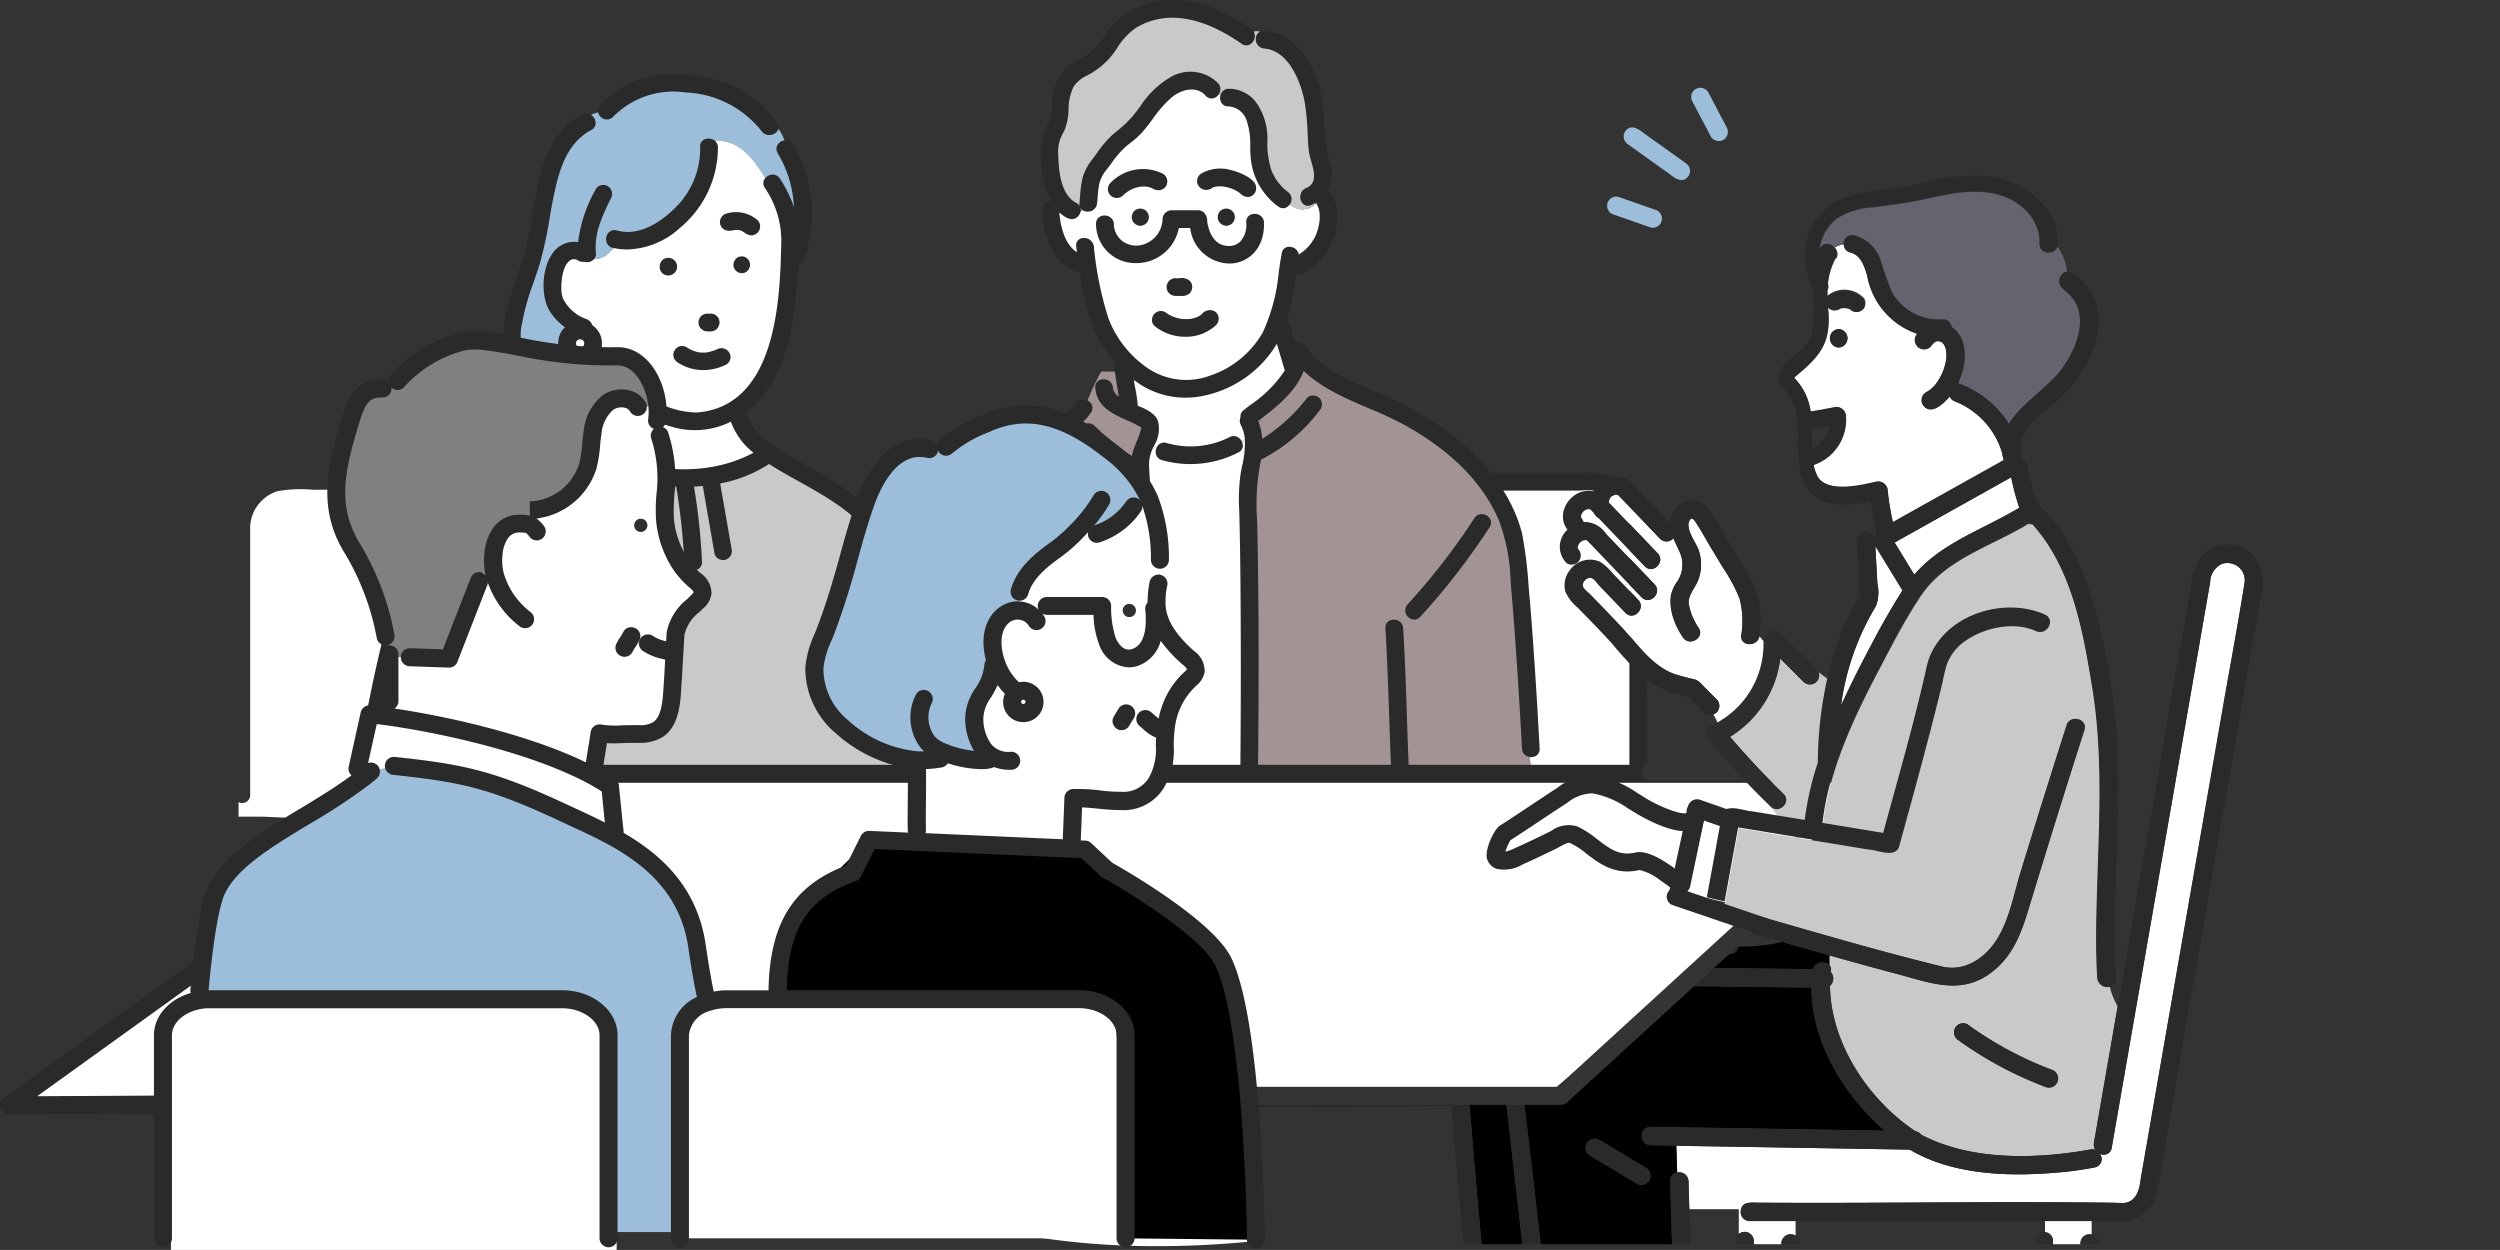
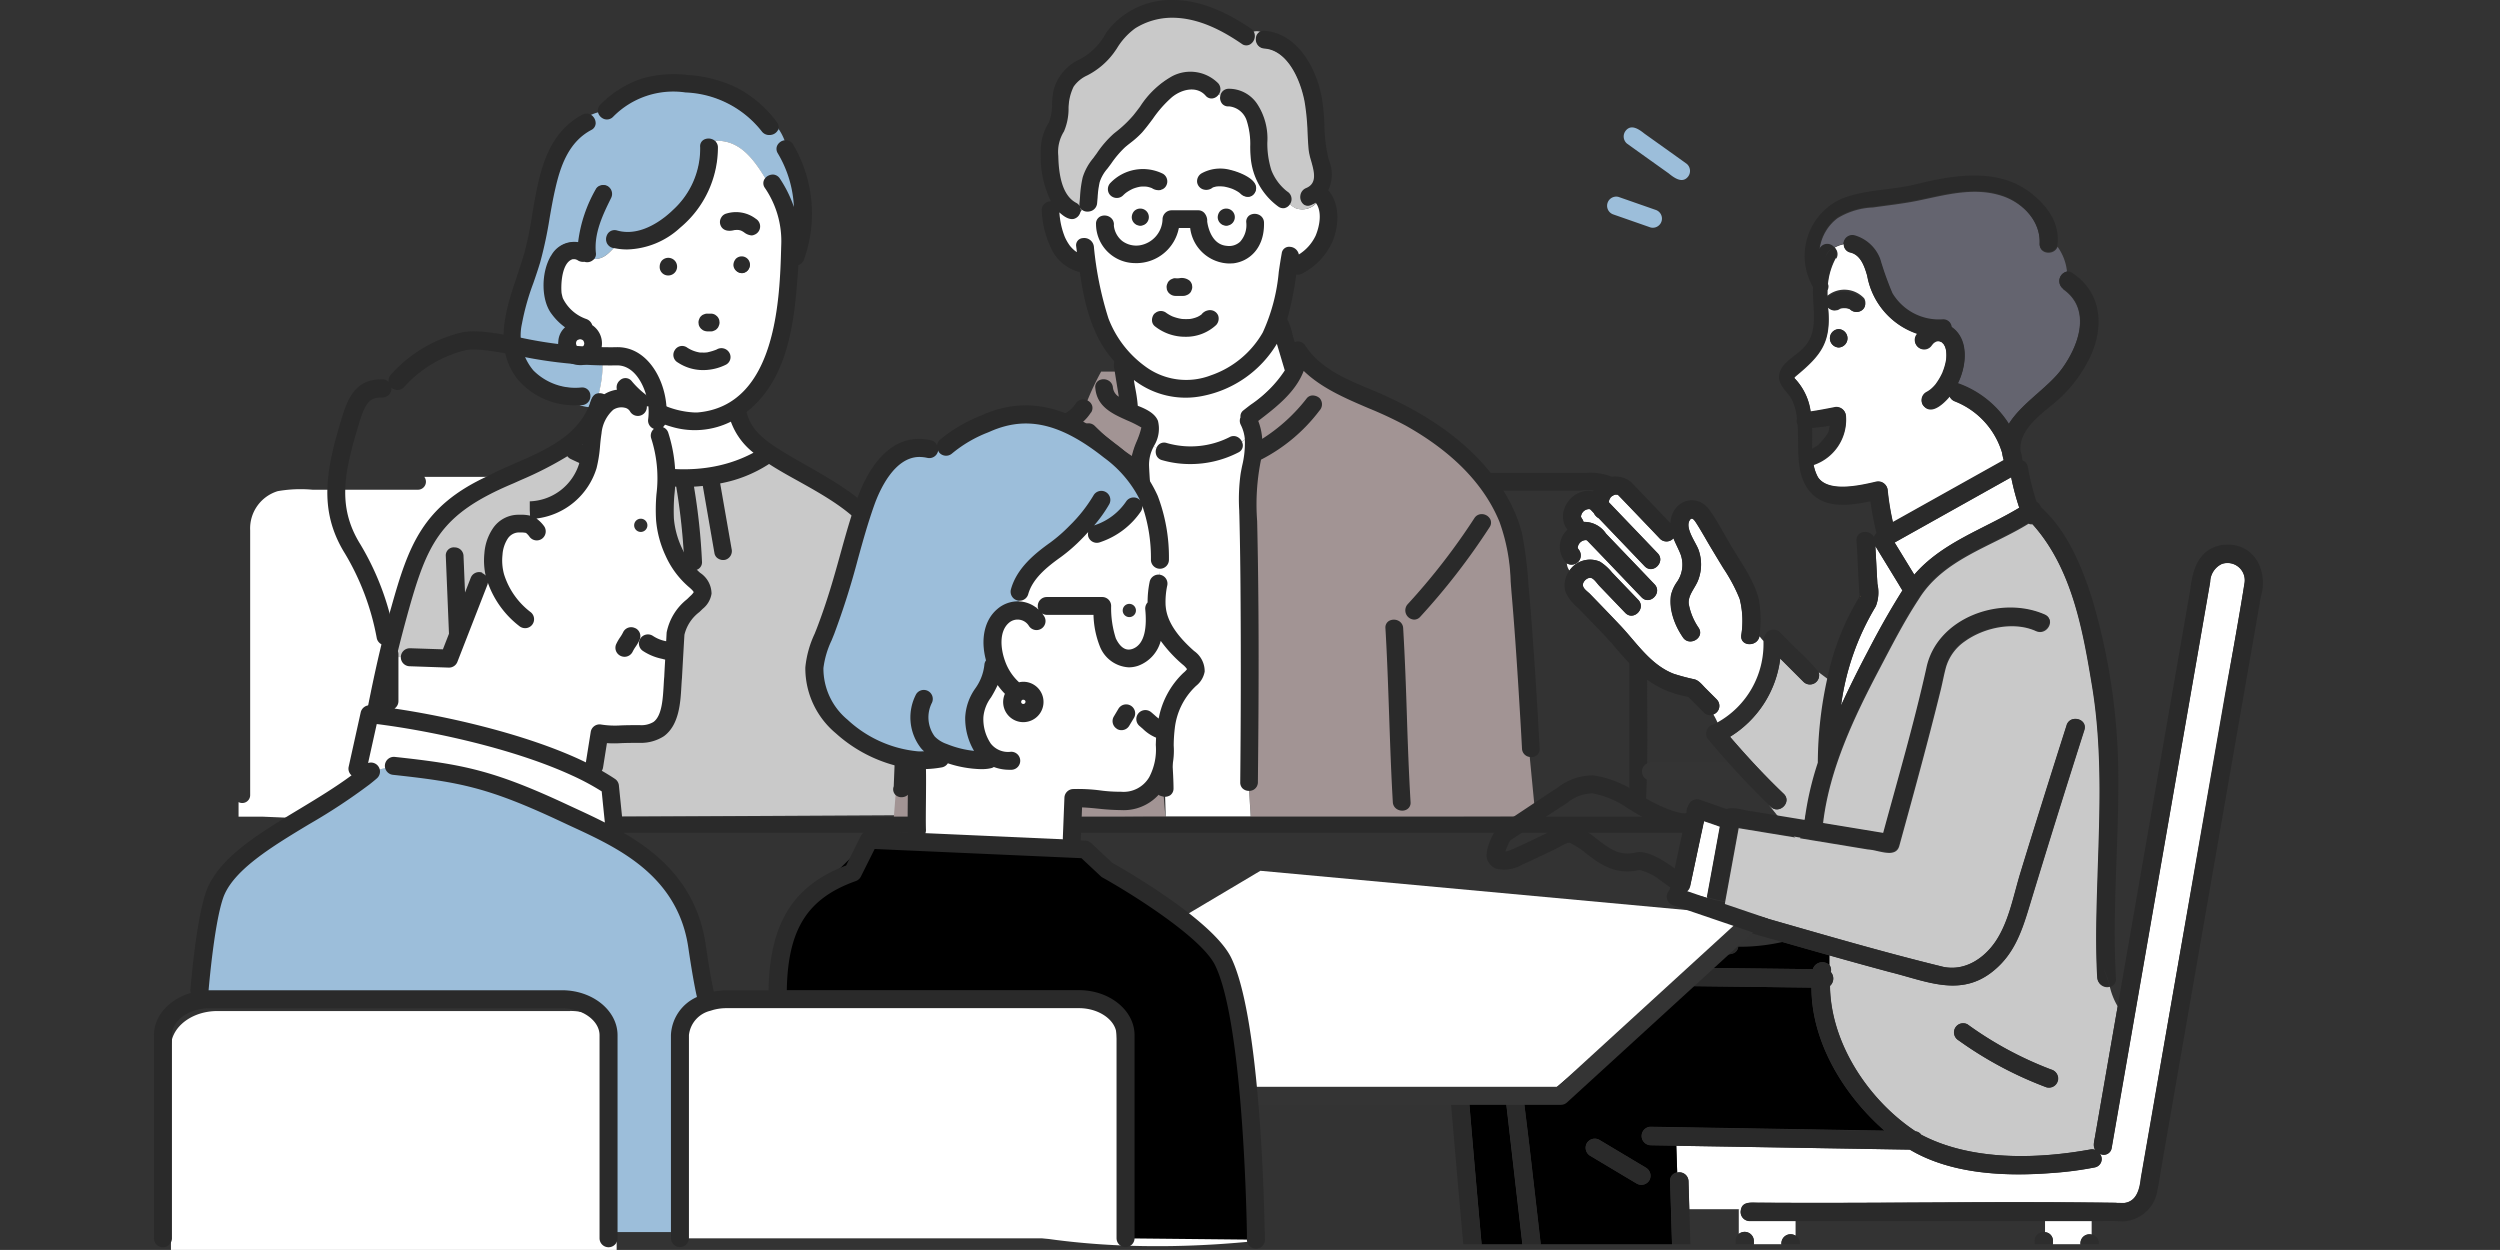
<svg xmlns="http://www.w3.org/2000/svg" width="277.71" height="138.85" viewBox="0 0 277.71 138.85">
  <rect x="0" y="0" width="277.71" height="138.85" fill="#333333" stroke="none" />
  <defs>
    <clipPath id="a">
      <rect width="125.21" height="135.9" transform="translate(152.5 2.32)" fill="none" />
    </clipPath>
  </defs>
  <g transform="translate(0 -0.01)">
    <path d="M135.95,20.65Z" fill="#ffb459" />
    <path d="M136.96,20.92h.03c-.01,0-.02-.01-.03-.02Z" fill="#ffb459" />
    <path d="M135.93,20.64c-.08-.01-.06,0-.03,0h.03Z" fill="#ffb459" />
    <path d="M136.99,20.94l.04.02Z" fill="#ffb459" />
    <path d="M32.98,93.51Z" fill="#ffb459" />
    <path d="M137.77,21.37h0l-.01-.01Z" fill="#ffb459" />
    <path d="M32.72,95.85Z" fill="#ffb459" />
    <path d="M137.81,21.39a.031.031,0,0,1-.02-.01l.06.06S137.85,21.42,137.81,21.39Z" fill="#ffb459" />
    <path d="M173.32,93.51Z" fill="#ffb459" />
    <path d="M39.89,91.18c.15-.66.75-6.76.9-7.42a.943.943,0,0,1-.6-1.03,146.454,146.454,0,0,1,3.35-15.22c1.99-7.11,3.59-11.27,10.68-14.53H47.13a.888.888,0,0,1-.68,1.43H34.71a14.656,14.656,0,0,0-3.86.16,4.327,4.327,0,0,0-3.06,4.35V88.35a.878.878,0,0,1-1.29.76v1.62h2.71" fill="#fff" />
    <path d="M46.74,90.74H67.85l35.38-.19L99.64,64.38a.917.917,0,0,1-1.36-.74c-.46-6.49-8.13-9.12-12.85-12.2a15.048,15.048,0,0,1-5.54,2.2c.43,2.46.85,4.92,1.28,7.37a.911.911,0,0,1-.62,1.09.893.893,0,0,1-1.09-.62l-1.32-7.59c-.39.04-.78.07-1.18.09a68.283,68.283,0,0,1,.9,8.43c.05,1.14-1.72,1.13-1.77,0a72.143,72.143,0,0,0-.9-8.43,30.991,30.991,0,0,1-11.75-3.06.813.813,0,0,1-.39-.36,46.167,46.167,0,0,1-6.08,3.07c-8.55,3.61-9.75,7.05-12.08,15.59a142.143,142.143,0,0,0-3.01,13.99.754.754,0,0,1-1.11.56c-.15.66-.75,6.76-.9,7.42M50.7,87.82q-.54-13.035-1.07-26.06c-.05-1.14,1.72-1.13,1.77,0q.36,8.64.71,17.29.18,4.38.36,8.77c.05,1.14-1.72,1.13-1.77,0Z" fill="#c9c9c9" />
    <path d="M127.89,65.89c-.07-4.49-1.83-8.9-2.11-13.38a.911.911,0,0,1-.74-.06,28.056,28.056,0,0,1-4.79-3.83.884.884,0,0,1,1.25-1.25,27.148,27.148,0,0,0,2.48,2.19c.58.44,1.18.86,1.79,1.25.19-1.17.88-2.21,1.11-3.37-1.92-1.19-4.92-1.61-5.13-4.37-.09-1.14,1.68-1.13,1.77,0a1.672,1.672,0,0,0,.89,1.21c-.16-1-.32-1.99-.48-2.99h-1.61a29.725,29.725,0,0,0-1.56,3.3.792.792,0,0,1,.36,1.19c-1.16,1.82-3.07,2.33-5,2.96a26.789,26.789,0,0,0-6.04,2.88,11.113,11.113,0,0,0-3.12,3.25,22.211,22.211,0,0,0-3.84,9.17c-.22,1.27-2.14,1.04-1.73-.25L99.27,91.06c8.85,0,21.37-.32,30.22-.32-.2-.14-1.6-24.53-1.6-24.85Z" fill="#a29494" />
    <path d="M118.62,24.15a4.17,4.17,0,0,1-1.05-.8c.02.3.04.58.08.89a8.671,8.671,0,0,0,.55,2.13,5.624,5.624,0,0,0,.58,1.01,2.75,2.75,0,0,0,.98.84c-.03-.27-.07-.54-.1-.81-.14-1.13,1.63-1.11,1.77,0a38.29,38.29,0,0,0,1.62,8.02,12.031,12.031,0,0,0,4.06,5.34,7.773,7.773,0,0,0,7.46,1.05,10.779,10.779,0,0,0,5.81-4.79c1.42-2.63,1.6-5.94,2.12-8.83.19-1.06,1.72-.69,1.72.29a5.046,5.046,0,0,0,2.05-2.24c.44-1.07.76-2.72,0-3.73a2.1,2.1,0,0,1-2.34.61,2.826,2.826,0,0,1-.71-.52.778.778,0,0,1-1.15.29,7.371,7.371,0,0,1-3.06-5.57,12.832,12.832,0,0,0-.42-3.91,2.332,2.332,0,0,0-2.11-1.69.82.82,0,0,1-.82-1.09c-.12-.06-.24-.13-.35-.19a.8.8,0,0,1-1.3.12c-1.05-1.19-2.78-.72-3.87.16-1.35,1.09-2.2,2.65-3.33,3.93a18.771,18.771,0,0,1-1.91,1.66,11.947,11.947,0,0,0-1.68,2.01,5.711,5.711,0,0,0-1.13,1.87,17.4,17.4,0,0,0-.3,2.38.971.971,0,0,1-1.5.68c-.13.11-.25.21-.36.31a.9.9,0,0,1-1.29.58Zm16.4,11.89a5.2,5.2,0,0,1-6.7.11.881.881,0,0,1,1.21-1.28,3.939,3.939,0,0,0,.63.36,4.574,4.574,0,0,0,1.1.29,5.9,5.9,0,0,0,.94,0,3.462,3.462,0,0,0,.82-.23,3.1,3.1,0,0,0,.5-.29c.85-1.08,2.36-.07,1.5,1.03Zm-5.34-4.15a.657.657,0,0,1,.08-.34.75.75,0,0,1,.18-.28.566.566,0,0,1,.28-.18.681.681,0,0,1,.34-.08c.51.03,1.11-.16,1.51.25a.863.863,0,0,1,.23.39c.01.08.02.16.03.23a.657.657,0,0,1-.08.34.75.75,0,0,1-.18.28.566.566,0,0,1-.28.18.681.681,0,0,1-.34.08c-.51-.03-1.11.16-1.51-.25a.863.863,0,0,1-.23-.39C129.7,32.04,129.69,31.96,129.68,31.89Zm3.85-12.52a5.062,5.062,0,0,1,5.68.91.9.9,0,1,1-1.36,1.16s-.03,0-.07-.07a3.688,3.688,0,0,0-.75-.42.12.12,0,0,1-.06-.03,5.235,5.235,0,0,0-1.01-.28h-.05a2.958,2.958,0,0,0-.79,0,3.114,3.114,0,0,0-.41.11c-1.06.85-2.29-.54-1.17-1.37Zm2.7,5.68a.886.886,0,0,1,0-1.77A.886.886,0,0,1,136.23,25.05Zm-12.8-4.67a4.9,4.9,0,0,1,5.7-.99.9.9,0,0,1,.32,1.21.977.977,0,0,1-1.44.2,3.058,3.058,0,0,0-.59-.17,4.065,4.065,0,0,0-.78,0,4.3,4.3,0,0,0-.8.22,5.362,5.362,0,0,0-.84.48c-.11.09-.22.19-.32.29a.9.9,0,0,1-1.25,0,.893.893,0,0,1,0-1.25Zm3.25,4.67a.886.886,0,0,1,0-1.77A.886.886,0,0,1,126.68,25.05Zm-3.04-.14a.86.86,0,0,0,.01.16,2.55,2.55,0,0,0,3,2.31,3.114,3.114,0,0,0,2.6-2.97.911.911,0,0,1,.89-.92h2.96a.979.979,0,0,1,.9,1.14c.18,1.26.84,2.69,2.27,2.8,1.7.16,2.35-1.35,2.27-2.71-.07-1.14,1.7-1.13,1.77,0,.15,5.78-7.06,5.96-7.99.53H130.9c-1.1,5.26-8.63,5.24-9.02-.34-.04-1.14,1.73-1.13,1.77,0Z" fill="#fff" />
    <path d="M137.98,4.78c-3.37-2.39-8.13-4.21-11.94-1.73a9.787,9.787,0,0,0-2.44,2.8,8.341,8.341,0,0,1-2.88,2.43c-2.87,1.29-1.58,3.99-2.62,6.27a4.268,4.268,0,0,0-.64,2.77c.04,1.75.3,4.38,2.05,5.3a.776.776,0,0,1,.4.95c.11-.1.24-.21.36-.31a.726.726,0,0,1-.27-.68,19.48,19.48,0,0,1,.36-2.85,7.227,7.227,0,0,1,1.44-2.47,12.326,12.326,0,0,1,1.99-2.33,14.024,14.024,0,0,0,2.18-2.04c1.28-1.58,2.38-3.44,4.29-4.33a4.239,4.239,0,0,1,4.97.76.881.881,0,0,1,.05,1.13c.12.07.23.13.35.19a.853.853,0,0,1,.82-.67,3.731,3.731,0,0,1,3.08,1.61c1.71,2.15.69,4.99,1.59,7.38a5.658,5.658,0,0,0,1.81,2.42.885.885,0,0,1,.26,1.24,3.094,3.094,0,0,0,.71.52,2.119,2.119,0,0,0,2.34-.61c-.02-.03-.05-.06-.07-.09a5.436,5.436,0,0,1-.59.3c-1.05.43-1.51-1.28-.47-1.7,1.81-.75.46-3.02.34-4.35-.17-1.78-.11-3.6-.45-5.36-.43-2.27-1.83-5.78-4.56-5.98a.9.9,0,0,1-.28-1.74,1.233,1.233,0,0,0-1.03-.04c.44.71-.34,1.81-1.16,1.25Z" fill="#c9c9c9" />
    <path d="M66.53,43.78c.38-1.69.66-3.41.08-4.8a2.333,2.333,0,0,1-4.5-1.04,2.123,2.123,0,0,1,.81-1.58,6.813,6.813,0,0,1-1.56-1.52c-1.83-2.33-.84-8.54,2.95-7.86a15.627,15.627,0,0,1,1.94-5.94.9.9,0,0,1,1.21-.32.91.91,0,0,1,.32,1.21c-.95,1.93-1.93,3.98-1.68,6.2a.74.74,0,0,1-.28.64c1.14.12,1.75-.58,2.44-1.3a.892.892,0,1,1,.23-1.76c2.31.66,4.71-.73,6.32-2.32a9.356,9.356,0,0,0,3.04-7.05.85.85,0,0,1,1.4-.67c2.79-.23,4.4,1.91,5.8,4.22a.906.906,0,0,1,1.5.02,12.124,12.124,0,0,1,1.75,3.92,13.026,13.026,0,0,0-1.82-6.85.86.86,0,0,1,.7-1.3,6.138,6.138,0,0,0-.8-1.5.968.968,0,0,1-1.7.37,11.488,11.488,0,0,0-8.54-4.36A9.393,9.393,0,0,0,68,12.94a.9.9,0,0,1-1.49-.47,4.979,4.979,0,0,0-.96.35.857.857,0,0,1,.04,1.52c-2.47,1.31-3.44,3.95-4.03,6.52-.63,2.75-.91,5.55-1.7,8.26a54.249,54.249,0,0,0-2.02,6.81c-.73,4.56,2.24,7.45,6.75,7.2,1.14-.03,1.13,1.73,0,1.77h-.46a3.979,3.979,0,0,0,1.29.34c.25-.53.34-1.47,1.08-1.47Z" fill="#9cbeda" />
    <path d="M70.08,42.39a9.729,9.729,0,0,0,7.38,3.54c8.62-.71,9.25-11.95,9.43-18.62a10.654,10.654,0,0,0-1.85-6.51.775.775,0,0,1,.02-.92c-1.4-2.31-3-4.44-5.8-4.22a.857.857,0,0,1,.37.67,9.283,9.283,0,0,1-.7,4.03c-1.68,4.08-5.97,8.06-10.67,7.11-.68.72-1.3,1.42-2.44,1.3a.882.882,0,0,1-.91.19.937.937,0,0,1-.78-.2c-.11-.02-.21-.07-.32-.08h-.2c-1.29.34-1.45,2.77-1.34,3.87a4.336,4.336,0,0,0,.14.6,4.667,4.667,0,0,0,2.65,2.38.953.953,0,0,1,.62.66,2.345,2.345,0,0,1,.91,2.79c.58,1.39.3,3.11-.08,4.8a.849.849,0,0,1,.94,1.08,9.745,9.745,0,0,1-2.96,4.6c5.96,2.75,13.36,4.15,19.37.86a7.69,7.69,0,0,1-2.63-3.61c-4.22,2.26-9.43.37-12.42-3.07-.76-.84.48-2.09,1.25-1.25ZM82.42,30.36a.886.886,0,0,1,0-1.77A.886.886,0,0,1,82.42,30.36ZM80.2,24.23c.3-.52.98-.47,1.5-.55a3.279,3.279,0,0,1,2.21.71,1.026,1.026,0,0,1,.41.53.894.894,0,0,1-.62,1.09c-.52.17-.92-.3-1.36-.49a2.172,2.172,0,0,0-.24-.07,4.688,4.688,0,0,0-.53.01l-.37.06a.9.9,0,0,1-1-1.3ZM77.77,35.49a.75.75,0,0,1,.18-.28.566.566,0,0,1,.28-.18.681.681,0,0,1,.34-.08,1.472,1.472,0,0,1,.83.12c.06.05.12.09.18.14a.863.863,0,0,1,.23.39c.01.08.02.16.03.23a.657.657,0,0,1-.08.34.75.75,0,0,1-.18.28.566.566,0,0,1-.28.18.681.681,0,0,1-.34.08,1.472,1.472,0,0,1-.83-.12c-.06-.05-.12-.09-.18-.14a.863.863,0,0,1-.23-.39c-.01-.08-.02-.16-.03-.23A.657.657,0,0,1,77.77,35.49Zm-1.55,3.17a3.7,3.7,0,0,0,1.52.6h-.09a7.533,7.533,0,0,0,.95-.02c-.07.02-.09.02-.08.02a5.79,5.79,0,0,0,1.12-.32.889.889,0,1,1,.97,1.49,5.8,5.8,0,0,1-2.8.6c-.97-.1-3.45-.67-2.79-2.05a.894.894,0,0,1,1.21-.32Zm-1.98-9.92a.886.886,0,0,1,0,1.77A.886.886,0,0,1,74.24,28.74Z" fill="#fff" />
-     <path d="M177.1,90.74h5.61l.05-1.96a.9.9,0,0,1-1.66-.43V59.1a4.54,4.54,0,0,0-1.71-3.88c-1.32-.97-2.88-.82-4.42-.82h-8.16a17.369,17.369,0,0,1,2.15,4.79,66.394,66.394,0,0,1,.89,7.58c.45,5.45.79,10.92,1.08,16.38a.8.8,0,0,1-1.02.83l.65,6.74" fill="#fff" />
    <path d="M170.57,90.74,169.92,84a.879.879,0,0,1-.75-.83q-.18-3.33-.39-6.66c-.23-3.58-.47-7.17-.78-10.74-.24-2.75-.29-5.28-1.34-7.82-1.96-4.77-6.07-8.28-10.47-10.75-3.72-2.09-8.35-3.13-11.41-6.16-.87,2.48-3.11,4.16-5.13,5.71a6.436,6.436,0,0,1,.47,2.2,19.563,19.563,0,0,0,5.14-4.64.893.893,0,0,1,1.25,0,.913.913,0,0,1,0,1.25A19.213,19.213,0,0,1,140,51.01a25.064,25.064,0,0,0-.44,6.92c.22,9.66.2,19.33.09,29a.838.838,0,0,1-.89.85l.18,2.98h20.64m-4.75-1.65c-.39-6.43-.44-12.88-.83-19.31-.07-1.14,1.7-1.13,1.77,0,.39,6.43.44,12.88.83,19.31C156.67,90.25,154.9,90.24,154.83,89.11Zm10.56-30.59a74.771,74.771,0,0,1-7.7,9.94c-.77.84-2.02-.41-1.25-1.25a73.241,73.241,0,0,0,7.43-9.58c.62-.95,2.15-.07,1.53.89Z" fill="#a29494" />
    <path d="M137.51,50.18a11.55,11.55,0,0,1-8.42.83.862.862,0,0,1-.53-1.23,2.7,2.7,0,0,1-.5-.27,4.414,4.414,0,0,0-.54,2.22c.18,4.74,1.32,9.43,1.32,14.17,0,.32-.75-.16-.95-.02.98,0,.26,5.48.58,6.41.45,1.32.99,16.37,1.02,18.44h9.44l-.18-2.98a.817.817,0,0,1-.87-.85q.105-9.975.04-19.95-.03-4.725-.13-9.44a24.549,24.549,0,0,1,.13-4.85,15.094,15.094,0,0,0,.47-3.91c-.16.14-.32.28-.48.41a.768.768,0,0,1-.38,1.01Z" fill="#fff" />
    <path d="M141.61,42.78a7.754,7.754,0,0,0,1.2-1.61c-.32-1.08-.64-2.15-.96-3.23-3.06,5.5-10.86,8.34-16.04,4.03.14,1.06.41,2.12.47,3.18,2.45.93,2.91,1.95,1.78,4.37a2.417,2.417,0,0,0,.5.27.8.8,0,0,1,1-.47,9.732,9.732,0,0,0,7.05-.66.9.9,0,0,1,1.27.52c.16-.13.32-.27.48-.41a4.4,4.4,0,0,0-.46-1.61.871.871,0,0,1-.02-.77.74.74,0,0,1,.25-.69,30.291,30.291,0,0,0,3.47-2.92Z" fill="#fff" />
    <path d="M62.28,32.57v0Z" fill="#ffb459" />
    <path d="M64.88,38.51s.04-.07.06-.11c.02-.06.03-.12.05-.18v-.13c-.01-.06-.03-.11-.04-.17a1.091,1.091,0,0,0-.06-.11.573.573,0,0,0-.11-.11,1.091,1.091,0,0,0-.11-.06c-.06-.02-.12-.03-.18-.05h-.13c-.06.01-.11.03-.17.04a1.091,1.091,0,0,0-.11.06.573.573,0,0,0-.11.11c-.02.04-.04.07-.06.11a.936.936,0,0,0-.04.16v.14c.01.06.03.11.04.17a1.091,1.091,0,0,0,.06.11.573.573,0,0,0,.11.11,1.091,1.091,0,0,0,.11.06c.06.02.12.03.18.05h.13c.06-.01.11-.03.17-.04a1.091,1.091,0,0,0,.11-.06.573.573,0,0,0,.11-.11Z" fill="#fff" />
    <path d="M99.56,64.53l.12-.06h0l.06-.03h0a.878.878,0,0,0,.4-.8c-.23-6.04-5.75-9.19-10.62-11.97-1.02-.58-1.99-1.13-2.89-1.7-1.67-1.05-3.2-2.16-3.7-4.19,4.89-3.83,5.38-10.74,5.76-16.32a.988.988,0,0,0,.62-.61,15.153,15.153,0,0,0-1.21-12.8.91.91,0,0,0-.8-.46h-.12l-.13.02h0a1.094,1.094,0,0,0-.71.56.9.9,0,0,0,.06.87A12.715,12.715,0,0,1,88.19,23a13.719,13.719,0,0,0-1.55-3.14.962.962,0,0,0-.76-.46,1.15,1.15,0,0,0-.81.32h0l-.09.11h0l-.04.05h0a.876.876,0,0,0,.01.98,10.465,10.465,0,0,1,1.83,6.45c-.15,5.78-.47,17.8-9.33,18.52h-.27a9.661,9.661,0,0,1-7.03-3.51.886.886,0,0,0-1.3-.05,1,1,0,0,0-.1,1.43,12.159,12.159,0,0,0,5.8,3.7,8.994,8.994,0,0,0,6.64-.55A7.707,7.707,0,0,0,83.7,50.3c-6.82,3.65-14.77,1.07-19.01-.87a9.866,9.866,0,0,0,2.88-4.54.9.9,0,0,0-.14-.83,1.058,1.058,0,0,0-.78-.37h-.19v.01c-.57.05-.77.62-.92,1.09a3.36,3.36,0,0,1-.16.42h0c-1.42,3.32-4.84,4.82-8.15,6.26-1.07.47-2.09.91-3.04,1.42-7.26,3.34-8.8,7.72-10.73,14.59-.83,2.89-1.57,6-2.34,9.78-.45,2.2-.76,3.89-1.02,5.46a1.017,1.017,0,0,0,.58,1.1h0l.07.03h0l.11.04h0a1.646,1.646,0,0,0,.31.04.842.842,0,0,0,.42-.1.815.815,0,0,0,.4-.62A138.859,138.859,0,0,1,45,69.23c2.38-8.77,3.63-11.99,12.02-15.52l.87-.39a39.518,39.518,0,0,0,5.14-2.63.912.912,0,0,0,.38.31,31.1,31.1,0,0,0,11.71,3.07,71.863,71.863,0,0,1,.89,8.34,1,1,0,0,0,1.03.95h.05a.886.886,0,0,0,.89-.96,68.745,68.745,0,0,0-.89-8.33c.3-.02.61-.04.98-.08l1.3,7.5a.872.872,0,0,0,.39.56,1.052,1.052,0,0,0,.82.14,1.006,1.006,0,0,0,.69-1.2L80,53.71a14.864,14.864,0,0,0,5.43-2.16c.98.64,2.07,1.25,3.23,1.89,4.3,2.4,9.17,5.12,9.52,10.19a.913.913,0,0,0,.47.8,1.078,1.078,0,0,0,.91.08h0Z" fill="#2a2a2a" />
    <path d="M78.96,34.85h-.38a.812.812,0,0,0-.38.08.7.7,0,0,0-.32.2.663.663,0,0,0-.2.31.872.872,0,0,0-.09.4l.03.25a1.05,1.05,0,0,0,.26.44l.19.15a1.1,1.1,0,0,0,.61.14h.27a.634.634,0,0,0,.37-.08.644.644,0,0,0,.32-.21.663.663,0,0,0,.2-.31.872.872,0,0,0,.09-.4l-.03-.25a.992.992,0,0,0-.26-.44l-.19-.15a.958.958,0,0,0-.5-.13Z" fill="#2a2a2a" />
    <path d="M75.27,40.26a5.054,5.054,0,0,0,2.85.86,5.681,5.681,0,0,0,2.54-.61.951.951,0,0,0,.35-1.33,1.015,1.015,0,0,0-1.41-.34,5.849,5.849,0,0,1-.9.28l-.12.03a2.988,2.988,0,0,1-.6.02h-.23a3.625,3.625,0,0,1-1.48-.59.948.948,0,0,0-1.32.34.962.962,0,0,0,.33,1.35Z" fill="#2a2a2a" />
    <path d="M61.21,28.41c-1.14,1.89-1.1,4.99.08,6.49a6.661,6.661,0,0,0,1.48,1.47,2.231,2.231,0,0,0-.75,1.57,2.318,2.318,0,0,0,1.84,2.56,2.884,2.884,0,0,0,.59.07,2.362,2.362,0,0,0,2.17-1.33h0l.06-.15.03-.07a2.437,2.437,0,0,0-.92-2.89,1.062,1.062,0,0,0-.68-.69,4.55,4.55,0,0,1-2.59-2.31c-.05-.16-.11-.42-.14-.58h0c-.1-1.1.07-3.42,1.25-3.75h.2a.535.535,0,0,1,.16.04c.04.01.08.03.12.04a1.082,1.082,0,0,0,.81.21.985.985,0,0,0,.95-.19l.02-.02h.01l.16-.14h-.03a.831.831,0,0,0,.17-.57c-.25-2.23.77-4.31,1.67-6.14a1.007,1.007,0,0,0-.36-1.34.969.969,0,0,0-.8-.08.833.833,0,0,0-.54.44,15.592,15.592,0,0,0-1.95,5.86,2.922,2.922,0,0,0-3.02,1.54Zm3.64,9.94-.02.04-.02.05a.732.732,0,0,1-.09.09l-.06.03h-.02a.6.6,0,0,1-.14.05h-.1a1.545,1.545,0,0,1-.15-.04l-.04-.02a.257.257,0,0,0-.05-.02.382.382,0,0,1-.09-.09.488.488,0,0,1-.03-.07v-.02a.6.6,0,0,1-.05-.14v-.12c.01-.05.02-.09.03-.13l.02-.04.03-.05a.732.732,0,0,1,.09-.09l.06-.03h.03a.6.6,0,0,1,.14-.05h.1a1.545,1.545,0,0,1,.15.04l.04.02a.321.321,0,0,1,.05.03.753.753,0,0,1,.09.09l.03.06v.03a.6.6,0,0,1,.05.14v.1a1.546,1.546,0,0,1-.04.15Z" fill="#2a2a2a" />
    <path d="M66.44,12.5l.02.09h0a1.087,1.087,0,0,0,.71.66.945.945,0,0,0,.92-.25,9.373,9.373,0,0,1,8.06-2.72,11.323,11.323,0,0,1,8.47,4.32,1.01,1.01,0,0,0,.83.41,1.219,1.219,0,0,0,.32-.04,1.038,1.038,0,0,0,.68-.57l.03.04.02-.26h0v-.04h0a.9.9,0,0,0-.19-.55A13.3,13.3,0,0,0,82,9.83a14.531,14.531,0,0,0-5.6-1.49,13,13,0,0,0-5.04.38,11.656,11.656,0,0,0-4.65,2.89.883.883,0,0,0-.29.78h0l.02.1h0Z" fill="#2a2a2a" />
    <path d="M79.33,15.59h0l-.03-.02h0a1.111,1.111,0,0,0-1.1-.05.821.821,0,0,0-.42.83,9.217,9.217,0,0,1-3.01,6.97c-.75.74-3.43,3.1-6.23,2.29a.929.929,0,0,0-.97.28,1.1,1.1,0,0,0-.17,1.09,1,1,0,0,0,.87.6,6.772,6.772,0,0,0,1.42.14,9.02,9.02,0,0,0,5.87-2.42,11.617,11.617,0,0,0,4.19-8.96.939.939,0,0,0-.23-.58h.04l-.22-.16Z" fill="#2a2a2a" />
    <path d="M64.14,45.01h.56a.984.984,0,0,0,.88-1.04.9.9,0,0,0-.92-.92h-.04a6.571,6.571,0,0,1-5.37-1.89,6.028,6.028,0,0,1-1.27-5.19,26.658,26.658,0,0,1,1.27-4.52c.26-.75.52-1.52.75-2.28a45.262,45.262,0,0,0,1.05-4.91c.19-1.1.39-2.24.65-3.35.56-2.45,1.47-5.13,3.98-6.46a.861.861,0,0,0,.49-.76,1.111,1.111,0,0,0-.39-.83h.02l-.16-.1h0l-.05-.03h0a.958.958,0,0,0-.9.02c-4.07,2.17-4.83,6.71-5.57,11.1a40.517,40.517,0,0,1-.85,4.18c-.23.81-.51,1.64-.8,2.52-1.26,3.75-2.68,8-.06,11.48a8.211,8.211,0,0,0,6.74,2.99Z" fill="#2a2a2a" />
    <path d="M74.24,30.61a.98.98,0,1,0-.72-1.65,1.055,1.055,0,0,0-.24.67.936.936,0,0,0,.95.98Z" fill="#2a2a2a" />
    <path d="M81.71,28.8a1.055,1.055,0,0,0-.24.67.922.922,0,1,0,.23-.67Z" fill="#2a2a2a" />
    <path d="M126.68,23.18a.944.944,0,0,0-.72.31,1.055,1.055,0,0,0-.24.67.95.95,0,1,0,.95-.98Z" fill="#2a2a2a" />
    <path d="M136.23,23.18a.944.944,0,0,0-.72.31,1.055,1.055,0,0,0-.24.67.95.95,0,1,0,.95-.98Z" fill="#2a2a2a" />
    <path d="M128.25,34.83a1.132,1.132,0,0,0-.28.81.859.859,0,0,0,.29.59,5.385,5.385,0,0,0,3.41,1.19,4.9,4.9,0,0,0,3.43-1.31,1.059,1.059,0,0,0,.22-1.05.97.97,0,0,0-.77-.59,1.2,1.2,0,0,0-1.09.48,2.641,2.641,0,0,1-.46.27,3.353,3.353,0,0,1-.79.22,5.652,5.652,0,0,1-.92,0,4.933,4.933,0,0,1-1.07-.29,4.139,4.139,0,0,1-.6-.34h-.01a.976.976,0,0,0-1.34.03Z" fill="#2a2a2a" />
    <path d="M128.97,21.09a.877.877,0,0,0,.57-.44.989.989,0,0,0-.36-1.34,5,5,0,0,0-5.82,1.01.98.98,0,0,0-.29.72.944.944,0,0,0,.29.68,1.008,1.008,0,0,0,.7.28.968.968,0,0,0,.69-.28,3.919,3.919,0,0,1,.31-.28,4.379,4.379,0,0,1,.81-.47,4.316,4.316,0,0,1,.78-.22,3.133,3.133,0,0,1,.75,0,2.842,2.842,0,0,1,.56.16,1.328,1.328,0,0,0,1.01.2Z" fill="#2a2a2a" />
    <path d="M137.78,21.51a1.2,1.2,0,0,0,.84.37h0a.843.843,0,0,0,.65-.29h0a1.037,1.037,0,0,0,.22-1c-.31-.9-1.99-1.51-2.83-1.71a4.3,4.3,0,0,0-3.21.4,1.032,1.032,0,0,0-.47.97.988.988,0,0,0,.62.78,1.13,1.13,0,0,0,1.13-.2c.14-.04.24-.07.38-.1a3.182,3.182,0,0,1,.76,0h.06a5.57,5.57,0,0,1,.99.27h0l.04.02a3.891,3.891,0,0,1,.72.4l.06.06Z" fill="#2a2a2a" />
    <path d="M129.88,32.59a.991.991,0,0,0,.68.29h.89a.924.924,0,0,0,.38-.09.825.825,0,0,0,.32-.2.663.663,0,0,0,.2-.31.872.872,0,0,0,.09-.4l-.03-.25a1.038,1.038,0,0,0-.25-.43,1.4,1.4,0,0,0-1.18-.28,2.669,2.669,0,0,1-.4,0,.611.611,0,0,0-.38.08.7.7,0,0,0-.32.2.663.663,0,0,0-.2.31.872.872,0,0,0-.09.4l.03.25a1.05,1.05,0,0,0,.26.44Z" fill="#2a2a2a" />
    <path d="M136.93,29.27c1.79-.18,3.56-1.65,3.48-4.56h0a.962.962,0,0,0-.54-.83,1.106,1.106,0,0,0-1.06.04.856.856,0,0,0-.37.8,2.761,2.761,0,0,1-.68,2.14,1.791,1.791,0,0,1-1.48.46c-1.69-.13-2.1-2.11-2.18-2.7a1.307,1.307,0,0,0-.33-.97.907.907,0,0,0-.66-.28h-2.98a1.016,1.016,0,0,0-.99,1.01,3.023,3.023,0,0,1-2.52,2.88,2.611,2.611,0,0,1-1.96-.48,2.547,2.547,0,0,1-.93-1.72.955.955,0,0,0-.43-.93,1.088,1.088,0,0,0-1.1-.06.89.89,0,0,0-.45.84,4.351,4.351,0,0,0,4.12,4.32c.1,0,.21.01.32.01a4.812,4.812,0,0,0,4.76-3.9h1.26a4.471,4.471,0,0,0,4.31,3.94,2.42,2.42,0,0,0,.38-.02Z" fill="#2a2a2a" />
    <path d="M143,21.29a5.575,5.575,0,0,1-1.77-2.37,9.925,9.925,0,0,1-.45-3.07,7,7,0,0,0-1.15-4.33,3.775,3.775,0,0,0-3.16-1.65.929.929,0,0,0-.87.63h0l-.03.12h0l-.02.07h0a1.038,1.038,0,0,0,.2.83.867.867,0,0,0,.69.31h.12a2.294,2.294,0,0,1,1.94,1.62,8.42,8.42,0,0,1,.38,2.83c0,.35.01.71.04,1.05a7.514,7.514,0,0,0,3.11,5.65.925.925,0,0,0,.51.16.554.554,0,0,0,.18-.02.959.959,0,0,0,.53-.36h0l.06-.1h0l.04-.06h0a.984.984,0,0,0-.33-1.3Z" fill="#2a2a2a" />
    <path d="M138.01,49.21h0l-.03-.07h0l-.05-.13h0a1.09,1.09,0,0,0-.56-.5.919.919,0,0,0-.79.06,9.577,9.577,0,0,1-6.98.65.889.889,0,0,0-1.08.44h0l-.04.09h0l-.04.09h0a1.048,1.048,0,0,0,.03.78.92.92,0,0,0,.6.5,11.2,11.2,0,0,0,3.15.44,11.619,11.619,0,0,0,5.34-1.29.848.848,0,0,0,.45-1.06Z" fill="#2a2a2a" />
    <path d="M83.73,26.11a.989.989,0,0,0,.24-1.79,3.642,3.642,0,0,0-3.27-.59.929.929,0,0,0-.59.46.955.955,0,0,0-.1.75c.18.61.77.84,1.56.63a2.85,2.85,0,0,1,.5-.01c.08.02.16.04.23.06a1.861,1.861,0,0,1,.38.22,1.564,1.564,0,0,0,.79.32.766.766,0,0,0,.25-.04Z" fill="#2a2a2a" />
    <path d="M50.47,60.81h-.05a.894.894,0,0,0-.9.96l1.07,26.06a.965.965,0,0,0,.51.83,1.125,1.125,0,0,0,.51.12,1.032,1.032,0,0,0,.55-.15.878.878,0,0,0,.4-.8L51.49,61.77a.974.974,0,0,0-1.02-.95Z" fill="#2a2a2a" />
    <path d="M121.2,45.84a.924.924,0,0,0,.13-.73.964.964,0,0,0-.45-.57h0l-.09-.05h0l-.09-.04h0a.971.971,0,0,0-1.2.38c-.75,1.17-2.1,1.58-3.41,1.97-.4.12-.81.24-1.19.38a28.124,28.124,0,0,0-6.17,3.08c-3.69,2.6-6.23,7.96-7.18,12.22h0l-.04.18c-.06.26-.1.51-.15.76h.05c-.32,2.36-1.15,8.45-1.46,11.72-.38,4.01-.65,11.85-.67,12.22a.888.888,0,0,0,.18.94.969.969,0,0,0,.68.27,1.257,1.257,0,0,0,.33-.05,1.077,1.077,0,0,0,.74-.88c.07-.53.15-1.87.27-3.73.22-3.46.55-8.68,1.07-13.33a74.849,74.849,0,0,1,1.19-7.7A21.079,21.079,0,0,1,107,54.96l.04-.06a11.137,11.137,0,0,1,3.09-3.22,26.847,26.847,0,0,1,6.01-2.87l.38-.12c1.84-.59,3.58-1.15,4.68-2.88Z" fill="#2a2a2a" />
    <path d="M155.87,69.79a.962.962,0,0,0-.54-.83,1.106,1.106,0,0,0-1.06.04.846.846,0,0,0-.37.8c.19,3.21.3,6.48.41,9.64s.22,6.45.41,9.67a.962.962,0,0,0,.54.83,1.115,1.115,0,0,0,.5.12.99.99,0,0,0,.56-.16.846.846,0,0,0,.37-.8c-.19-3.22-.31-6.5-.41-9.67s-.22-6.43-.41-9.65Z" fill="#2a2a2a" />
    <path d="M182.98,76.76c-.02-2.62-.05-5.33,0-7.98V59.29a6.727,6.727,0,0,0-1.2-4.27,6.458,6.458,0,0,0-5.59-2.48h-10.6c-3.08-3.85-7.56-6.93-13.67-9.41-2.88-1.2-5.39-2.38-6.93-4.74a.953.953,0,0,0-1.17-.38c-.1-.3-.18-.61-.26-.92a6.713,6.713,0,0,0-.57-1.63,35.045,35.045,0,0,0,.99-4.85l.02-.11a.9.9,0,0,0,.68-.12,7.313,7.313,0,0,0,3.41-3.71c.62-1.64.8-3.94-.54-5.53a4.086,4.086,0,0,0,.07-3.34,16.646,16.646,0,0,1-.5-3.92,23.186,23.186,0,0,0-.26-2.87c-.62-3.59-2.83-7.32-6.4-7.58h-.08a.853.853,0,0,0-.87.85,1.006,1.006,0,0,0,.94,1.12c2.5.18,3.97,3.29,4.47,5.9a26.063,26.063,0,0,1,.33,3.41c.03.64.06,1.3.12,1.94a7.166,7.166,0,0,0,.27,1.2c.35,1.24.71,2.53-.55,3.05a1.04,1.04,0,0,0-.64.83,1.069,1.069,0,0,0,.36.98.8.8,0,0,0,.82.08,3.6,3.6,0,0,0,.52-.26l.02.02h0c.7.95.45,2.49-.02,3.63a4.967,4.967,0,0,1-1.87,2.1,1.058,1.058,0,0,0-.97-.85.819.819,0,0,0-.93.72c-.12.67-.23,1.38-.33,2.07a20.474,20.474,0,0,1-1.78,6.73,10.609,10.609,0,0,1-5.75,4.75,7.638,7.638,0,0,1-7.36-1.03,11.781,11.781,0,0,1-4.03-5.29,38.249,38.249,0,0,1-1.62-8,1.082,1.082,0,0,0-1.23-.92.793.793,0,0,0-.73.94l.08.62a2.2,2.2,0,0,1-.25-.17,3.878,3.878,0,0,1-.53-.54,5.15,5.15,0,0,1-.57-.99,8.58,8.58,0,0,1-.54-2.1c-.03-.22-.05-.43-.06-.62.37.35,1.01.85,1.59.73a1.03,1.03,0,0,0,.73-.71l.13-.36.09.07h0l.06.05h0a1.011,1.011,0,0,0,.52.14,1.254,1.254,0,0,0,.46-.09,1,1,0,0,0,.61-.83c.02-.22.04-.45.06-.67a9.785,9.785,0,0,1,.23-1.7,4.23,4.23,0,0,1,.85-1.48l.27-.36.15-.2a10.9,10.9,0,0,1,1.52-1.8c.21-.19.44-.36.65-.53a9.616,9.616,0,0,0,1.27-1.14c.42-.48.81-1,1.19-1.51a12.866,12.866,0,0,1,2.13-2.41c1.12-.91,2.77-1.26,3.73-.17a.85.85,0,0,0,.7.32.978.978,0,0,0,.7-.37h0l.05-.07h0l.06-.09h0a.982.982,0,0,0-.12-1.17,4.355,4.355,0,0,0-5.09-.78,10.118,10.118,0,0,0-3.58,3.39c-.24.32-.49.65-.75.97a13.223,13.223,0,0,1-1.96,1.86l-.2.16a11.387,11.387,0,0,0-1.9,2.2l-.11.15c-.09.12-.18.24-.26.36a6.122,6.122,0,0,0-1.19,2.15,12.365,12.365,0,0,0-.29,2.09c-.02.26-.04.52-.07.78a.852.852,0,0,0,.03.32,1,1,0,0,0-.38-.35c-1.28-.67-1.94-2.38-2-5.22a4.273,4.273,0,0,1,.63-2.72,6.413,6.413,0,0,0,.51-2.46,5.627,5.627,0,0,1,.56-2.51,3.677,3.677,0,0,1,1.51-1.25,8.443,8.443,0,0,0,2.92-2.46c.13-.18.25-.35.37-.53a7.6,7.6,0,0,1,2.05-2.25,7.715,7.715,0,0,1,4.1-1.17c3.09,0,5.86,1.62,7.73,2.9a.838.838,0,0,0,.87.09,1.089,1.089,0,0,0,.58-.89.97.97,0,0,0-.44-.9c-3.14-2.13-5.97-3.17-8.67-3.17h-.11a8.911,8.911,0,0,0-7.29,3.63,7.015,7.015,0,0,1-2.98,2.98,5.268,5.268,0,0,0-2.8,3.18,7.288,7.288,0,0,0-.23,1.74,5.613,5.613,0,0,1-.36,2.08,5.88,5.88,0,0,0-.9,3.34,11.42,11.42,0,0,0,1.13,5.41h-.03a.954.954,0,0,0-.61.22.938.938,0,0,0-.38.77,10.7,10.7,0,0,0,1.04,4.23,4.76,4.76,0,0,0,3.19,2.65c.48,3.37,1.32,7.16,3.83,9.91a1.791,1.791,0,0,0,.01.89,1.1,1.1,0,0,0,.03.16h0l.03.2h0c.14.89.29,1.78.43,2.68a1.391,1.391,0,0,1-.65-1,.981.981,0,0,0-.56-.83,1.083,1.083,0,0,0-1.05.05.826.826,0,0,0-.35.79c.17,2.1,1.88,2.88,3.54,3.62a12.936,12.936,0,0,1,1.58.79,9.3,9.3,0,0,1-.52,1.54,9.061,9.061,0,0,0-.54,1.62c-.58-.38-1.14-.77-1.66-1.17a26.742,26.742,0,0,1-2.47-2.18.983.983,0,0,0-1.39,1.39,28.355,28.355,0,0,0,4.81,3.84.985.985,0,0,0,.7.11c.11,1.67.46,5.91.87,10.8.79,9.46,1.77,21.23,1.81,24.14a.936.936,0,0,0,.4.78,1.962,1.962,0,0,0,.6.15h.03a1.115,1.115,0,0,0,.55-.16h0a.912.912,0,0,0,.38-.77c0-2.72-.84-12.6-1.58-21.31-.55-6.43-1.06-12.51-1.14-14.54a4.231,4.231,0,0,1,.5-2.09l.03-.08a3.605,3.605,0,0,0,.46-2.81c-.27-.67-.94-1.18-2.24-1.67a17.038,17.038,0,0,0-.27-1.9c-.06-.32-.12-.65-.16-.97a9.369,9.369,0,0,0,7.65,1.77,12.413,12.413,0,0,0,8.23-5.79l.88,2.96a13.541,13.541,0,0,1-3.78,3.8c-.29.22-.57.44-.85.66a.836.836,0,0,0-.29.75.969.969,0,0,0,.03.83,4.376,4.376,0,0,1,.45,1.58h0a10.6,10.6,0,0,1-.3,2.98c-.06.3-.12.6-.17.9a20.7,20.7,0,0,0-.15,4.08c0,.26.02.53.02.79.07,2.8.11,5.8.13,9.44.04,6.34.03,12.86-.04,19.94a.913.913,0,0,0,.25.67.991.991,0,0,0,.62.28h.2a.946.946,0,0,0,.89-.95c.13-11.64.11-20.59-.08-29a24.847,24.847,0,0,1,.43-6.84,18.945,18.945,0,0,0,6.5-5.46,1.015,1.015,0,0,0,0-1.38,1.192,1.192,0,0,0-.8-.29.843.843,0,0,0-.6.29,19.285,19.285,0,0,1-4.97,4.53,6.62,6.62,0,0,0-.44-1.99h0c1.94-1.49,4.14-3.16,5.05-5.56,1.99,1.92,4.64,3.05,7.19,4.14a44.469,44.469,0,0,1,4.13,1.93c5.2,2.92,8.71,6.51,10.43,10.7a21.137,21.137,0,0,1,1.24,6.62c.03.39.06.77.09,1.17.33,3.77.58,7.54.78,10.74.16,2.59.29,4.71.39,6.66a.969.969,0,0,0,.76.91h.07v.01l.14.03h0a1.052,1.052,0,0,0,.71-.24.853.853,0,0,0,.28-.72c-.34-6.38-.69-11.59-1.08-16.39-.06-.65-.12-1.3-.17-1.95a45.071,45.071,0,0,0-.72-5.64A17.143,17.143,0,0,0,167,54.51h8.53a5.813,5.813,0,0,1,3.8.81,4.432,4.432,0,0,1,1.67,3.8V88.37a.923.923,0,0,0,.7.92,1.241,1.241,0,0,0,.27.03.969.969,0,0,0,.87-.47v-.02l.01-.02c.19-3.98.15-8.07.12-12.03ZM120.11,23.24l-.07.06a.672.672,0,0,0-.04-.24.949.949,0,0,0,.1.17Z" fill="#2a2a2a" />
    <path d="M164.64,57.12h-.05a.95.95,0,0,0-.81.45,72.225,72.225,0,0,1-7.42,9.57,1.027,1.027,0,0,0,.74,1.7.9.9,0,0,0,.66-.31,75.033,75.033,0,0,0,7.71-9.96.87.87,0,0,0,.07-.89,1.079,1.079,0,0,0-.9-.56Z" fill="#2a2a2a" />
    <path d="M173.35,93.49l-.03.02.07-.07h0l-.07.08-.07.08a.187.187,0,0,0,.09.04h.03l.06-.02v-.06a.086.086,0,0,0-.04-.11l-.04.05Z" fill="#2a2a2a" />
    <line x2="148.41" transform="translate(40.37 91.62)" fill="none" stroke="#2a2a2a" stroke-linecap="round" stroke-linejoin="round" stroke-width="1.8" />
-     <path d="M1,122.8l170.2-.95,39.65-35.88H52.19Z" fill="#fff" stroke="#2a2a2a" stroke-linecap="round" stroke-linejoin="round" stroke-width="2" />
    <path d="M173.15,122.69H98.81a1,1,0,0,1,0-2h73.95L210.3,86.72H183.4a1,1,0,1,1,0-2h29.5a.994.994,0,0,1,.93.64,1.006,1.006,0,0,1-.26,1.1l-39.75,35.97A.971.971,0,0,1,173.15,122.69Z" fill="#343434" />
    <g clip-path="url(#a)">
      <path d="M204.14,76.26l-2.12-1.58a1.021,1.021,0,0,1-1.67,1.08l-2.59-2.59a11.878,11.878,0,0,1-5.58,8.69c1.89,2.2,3.87,4.34,5.97,6.34.95.91-.49,2.34-1.44,1.44l-.22-.22,3.36,4.2,4.3-17.36Z" fill="#c9c9c9" />
      <path d="M198.14,88.19c-2.1-2-4.07-4.14-5.97-6.34a11.9,11.9,0,0,0,5.58-8.69l2.59,2.59a1.02,1.02,0,0,0,1.67-1.08c-.99-1.34-2.62-2.65-3.78-3.92l-.51-.51a1.01,1.01,0,0,0-1.65.34,1.021,1.021,0,0,0-.2.62,9.939,9.939,0,0,1-5.58,9.3,1.032,1.032,0,0,0-.48,1.71,94.315,94.315,0,0,0,6.66,7.19c.07.07.14.15.22.22.95.91,2.39-.53,1.44-1.44Z" fill="#2d2d2d" />
      <path d="M227.17,135.63v1.25a.949.949,0,0,1,.87,1.02v41.44h3.06V138.11a1,1,0,0,1,1.25-.96v-1.53h-5.18Z" fill="#fff" />
      <path d="M194.34,135.63a.994.994,0,0,1-.94-1.31h-.25v2.76a1.027,1.027,0,0,1,1.67.82v41.44h3.06V138.11a1.021,1.021,0,0,1,1.58-.83v-1.65h-5.13Z" fill="#fff" />
      <path d="M212.65,63.85c3.09-3.58,7.68-5.03,11.66-7.43a28.2,28.2,0,0,1-.9-3.39q-6.48,3.63-12.95,7.25c.73,1.19,1.46,2.39,2.19,3.58Z" fill="#fff" />
      <path d="M205.42,34.31a.274.274,0,0,0,.05.04h0a.829.829,0,0,1-.15-.17c.03.04.06.08.1.13Z" fill="#ffb459" />
      <path d="M206.76,66.15a.259.259,0,0,0-.15.21C206.66,66.31,206.7,66.19,206.76,66.15Z" fill="#ffb459" />
      <path d="M206.61,66.4v-.02C206.58,66.58,206.66,66.77,206.61,66.4Z" fill="#ffb459" />
      <path d="M210.99,65.04c-.89-1.46-1.78-2.91-2.67-4.37.08,1.4.15,2.8.23,4.2a4.161,4.161,0,0,1-.18,2.5,28.526,28.526,0,0,0-3.86,11.02,118.546,118.546,0,0,1,6.82-12.78c-.12-.19-.23-.38-.35-.57Z" fill="#fff" />
      <path d="M187.4,77.3a.4.4,0,0,1-.07-.09A.549.549,0,0,0,187.4,77.3Z" fill="#ffb459" />
      <path d="M179.72,54.96c.07.06.03.01,0,0Z" fill="#ffb459" />
      <path d="M179.7,54.96Z" fill="#ffb459" />
      <path d="M178.76,55.53v-.04C178.76,55.51,178.75,55.53,178.76,55.53Z" fill="#ffb459" />
      <path d="M198,104.65a21.665,21.665,0,0,1-4.91.53c-.2,1.29-2,.69-2.93.8q-6.81-.075-13.62-.14a1.02,1.02,0,0,1-.88-1.49,32.942,32.942,0,0,0-7.79.95,1.016,1.016,0,0,1-.66,1.29c-2.79.92-4.99,3.12-4.78,6.2,1.26,16.25,2.8,32.48,4.3,48.71,1.48.48,2.95.97,4.43,1.45l.82.11q-2.64-22.7-5.23-45.39c-.26-2.27-.39-4.4.88-6.49a8.589,8.589,0,0,1,8.43-3.81l25.31.3a1.117,1.117,0,0,1,1.84-.46v-1.09q-2.61-.735-5.21-1.48Z" />
      <path d="M246.79,62.65a2.266,2.266,0,0,0-1.28,2c-.31,1.77-.62,3.53-.92,5.3q-4.02,23.055-8.03,46.1-1,5.745-2,11.48a.881.881,0,0,1-1.32.63.946.946,0,0,1-.54,1.52,39.319,39.319,0,0,1-4.72.62c-5.2.41-11.22.16-15.84-2.59q-12.96-.21-25.93-.43l.1,2.99a1.018,1.018,0,0,1,1.25.96c.03,1.03.06,2.07.09,3.1h5.49v0h.25c.21-.97,1.4-.69,2.17-.73,13.45.11,26.93-.21,40.37.04,1.42-.14,1.74-1.58,1.87-2.75q2.475-14.205,4.95-28.4,2.13-12.24,4.26-24.47c.76-4.38,1.66-8.77,2.3-13.18a1.921,1.921,0,0,0-2.53-2.19Z" fill="#fff" />
      <path d="M193.43,70.58a9.991,9.991,0,0,0-.17-4.04c-.97-2.45-2.63-4.57-3.89-6.87-.34-.57-.65-1.19-1.04-1.73-.21-.29-.42-.52-.65-.11-.49.86.69,2.42.99,3.21a4.881,4.881,0,0,1-.03,3.41c-.33.87-1.17,1.69-1.04,2.66a6.9,6.9,0,0,0,1.1,2.64c.71,1.11-1.05,2.13-1.76,1.03a7.055,7.055,0,0,1-1.34-4.63,5.419,5.419,0,0,1,.73-1.56,3.368,3.368,0,0,0,.37-3c-.24-.61-.56-1.19-.8-1.8a1.014,1.014,0,0,1-1.49.06l-.91-.96c-1.26-1.31-2.51-2.63-3.77-3.93h-.02c-.07-.02-.27-.02-.08-.02h-.19c.01,0-.1.03-.16.05-.04.03-.21.14-.21.12a1.39,1.39,0,0,0-.21.21c.08-.1-.09.23-.1.2-.02.08-.04.23-.04.21v.07l5.42,5.66c.91.95-.53,2.39-1.44,1.44-1.7-1.78-3.4-3.55-5.1-5.33a1.287,1.287,0,0,1-.55-.58c-.14-.14-.26-.29-.41-.42,0,0-.13-.02-.06-.02a.93.93,0,0,0-.95.76h0v.02h0v-.01a.154.154,0,0,1-.03.07c.03-.05.04.09.06.13-.01-.06.12.14.01.02a1.262,1.262,0,0,1,.24.44,2.917,2.917,0,0,1,2.49,1.3c1.8,1.88,3.6,3.75,5.39,5.63.91.95-.53,2.39-1.44,1.44-2.03-2.11-4.03-4.23-6.07-6.33,0,0-.13-.02-.06-.02a.93.93,0,0,0-.95.76h0v.02h0v-.02a.339.339,0,0,1-.03.08c.03-.05.04.09.06.13-.01-.06.12.14.01.02a1.023,1.023,0,0,1-1.26,1.59,1.514,1.514,0,0,0,.29.81,2.779,2.779,0,0,1,3.39-.99,5.365,5.365,0,0,1,1.33,1.19c.97,1.02,1.95,2.03,2.92,3.05.91.95-.53,2.39-1.44,1.44l-2.88-3c-.23-.24-.52-.69-.82-.84-.38-.19-.89.23-.99.6-.13.49.48.84.79,1.16,1.07,1.11,2.15,2.22,3.21,3.34,1.89,1.96,3.43,4.48,6.06,5.51a23.328,23.328,0,0,0,2.32.62c.51.13.88.65,1.24,1l1.24,1.24a1.01,1.01,0,0,1-.39,1.66,6.286,6.286,0,0,1,.46.89,9.956,9.956,0,0,0,5.11-9.05,6.48,6.48,0,0,1-.44-.53c-.21,1.19-2.13,1.17-2.02-.1Z" fill="#fff" />
      <path d="M232.76,127.75c-.33-.43-.09-1.08-.02-1.58q1.245-7.185,2.5-14.37a7.651,7.651,0,0,1-.87-2.17,1.055,1.055,0,0,1-1.35-.94c-.23-3.91-.07-7.83.05-11.74.23-6.82.5-13.68-.59-20.44-1.04-6.37-2.24-13.31-6.7-18.26a.817.817,0,0,1-.44-.06c-4.19,2.59-9.44,3.94-12.18,8.36-1.63,2.47-3,5.16-4.38,7.78-2.8,5.32-5.57,11.12-6.27,17.18l6.74,1.11c1.65-6.07,3.42-12.13,4.79-18.27,1.12-5.61,8.22-8.17,13.16-5.99,1.19.54.16,2.3-1.03,1.76-2.45-1.11-5.75-.4-7.87,1.11a5.33,5.33,0,0,0-2.1,2.8c-.25.87-.4,1.77-.62,2.65-1.43,5.81-3.02,11.58-4.61,17.35-.44,1.38-2.41.37-3.44.35q-7.2-1.185-14.39-2.37c-.5,2.73-1,5.47-1.5,8.2a5.969,5.969,0,0,0,.73.05,5.967,5.967,0,0,1-.73-.05l-.09.48c8.09,2.27,16.15,4.72,24.32,6.72,2.41.51,4.58-.94,5.87-2.89,1.45-2.2,1.94-5.02,2.7-7.51.81-2.66,1.64-5.31,2.47-7.96q1.335-4.245,2.68-8.48c.4-1.24,2.36-.71,1.96.54q-3.12,9.765-6.1,19.57c-.77,2.55-1.58,5.01-3.62,6.85-3.76,3.43-7.64,1.5-11.89.45q-3.36-.9-6.7-1.85v1.09a.941.941,0,0,1,.14.77,1.1,1.1,0,0,1-.09,1.54c.08,6.37,4.28,12.69,9.51,16.16a.881.881,0,0,1,.62.37c5.54,2.92,12.79,2.73,18.77,1.65a.965.965,0,0,1,.59.05Zm-4.2-7.68a1.027,1.027,0,0,1-1.25.71,41.75,41.75,0,0,1-9.75-5.21,1.017,1.017,0,0,1,1.02-1.76,39.91,39.91,0,0,0,9.27,5,1.03,1.03,0,0,1,.71,1.25Z" fill="#c9c9c9" />
      <path d="M203.93,28.69a7.588,7.588,0,0,0-.87,2.86.865.865,0,0,1-.05.71c0,.2-.01.39,0,.59a2.989,2.989,0,0,1,4.07.3,1.007,1.007,0,0,1-1.56,1.24.559.559,0,0,1-.08-.05c-.11-.03-.21-.06-.32-.08a2.091,2.091,0,0,0-.5,0,1.461,1.461,0,0,0-.2.05.219.219,0,0,0-.05.03,1.017,1.017,0,0,1-.28.13,2.512,2.512,0,0,0-.27.04,1,1,0,0,1-.74-.33c.37,3.88-.76,5.29-3.6,7.64-.23.23-.17.16.08.45a6.585,6.585,0,0,1,1.59,3.5c.88-.13,1.76-.29,2.63-.47a1.035,1.035,0,0,1,1.29.98,5.318,5.318,0,0,1-3.59,5.39,4.593,4.593,0,0,0,.49,1.39c1.17,1.74,4.72.91,6.45.51a1.035,1.035,0,0,1,1.29.98,29.865,29.865,0,0,0,.58,3.51q6.165-3.45,12.32-6.89a4.238,4.238,0,0,1-.18-.81,8.9,8.9,0,0,0-5.25-5.74,1.006,1.006,0,0,1-.59-.55c-.67.79-2.1,2.18-2.97.95a1.016,1.016,0,0,1,.37-1.39,4.278,4.278,0,0,0,.42-.26,4.373,4.373,0,0,0,.68-.68l.01-.02a7.6,7.6,0,0,0,.73-1.27v-.02a6.676,6.676,0,0,0,.39-1.39v-.02a4.612,4.612,0,0,0,0-.91,3.069,3.069,0,0,0-.13-.5,3.3,3.3,0,0,0-.18-.32h0a1.362,1.362,0,0,1-.17-.17,1.505,1.505,0,0,0-.17-.1c.19.11-.1-.03-.16-.04h-.18a.663.663,0,0,0-.2.06.723.723,0,0,1-.07.04.834.834,0,0,0-.12.08.274.274,0,0,1-.05.04c-.03.03-.25.29-.17.19a1.013,1.013,0,1,1-1.6-1.22,8.332,8.332,0,0,1-5.58-6.45c-.29-1.02-.72-2.31-1.88-2.59a.9.9,0,0,1-.72-.94,3.264,3.264,0,0,0-1.04.38.967.967,0,0,1,.19,1.21Zm.32,9.92a1.021,1.021,0,0,1,0-2.04A1.021,1.021,0,0,1,204.25,38.61Z" fill="#fff" />
      <path d="M229.2,32.11a1.078,1.078,0,0,1,.41-1.93,5.66,5.66,0,0,0-1.05-2.76c-.34.98-2.03.88-1.97-.31.11-2.53-1.92-4.6-4.22-5.34-3.09-1.01-6.24-.1-9.29.53-1.66.34-3.34.52-5.01.76a8.162,8.162,0,0,0-3.96,1.2,5.156,5.156,0,0,0-1.99,3.52.966.966,0,0,1,1.61-.27,3.093,3.093,0,0,1,1.04-.38.939.939,0,0,1,1.26-.87,4.313,4.313,0,0,1,2.8,2.6,35.91,35.91,0,0,0,1.36,3.81,6.008,6.008,0,0,0,5.57,2.91.9.9,0,0,1,1.01.79c1.97,1.36,1.67,4.31.7,6.25a11,11,0,0,1,5.66,4.51c1.4-2.27,4.31-4,5.82-6.02,1.93-2.58,3.45-6.71.23-8.96Z" fill="#64646f" />
      <path d="M201.22,109.71q-9.045-.1-18.08-.22c-2.68-.03-5.35-.06-8.03-.1a6.89,6.89,0,0,0-3.54.73,5.869,5.869,0,0,0-3.01,5.73c.39,4.19.97,8.38,1.45,12.56q2.01,17.475,4.03,34.95a.837.837,0,0,1-.95.96l.15,1.43a1.148,1.148,0,0,1,1.09.66l12.27,1.5a.049.049,0,0,0,.03-.01l-.72-23.85-.39-12.84a.9.9,0,0,1,.79-.96l-.1-2.99c-.96-.02-1.92-.03-2.88-.05a1.021,1.021,0,0,1,0-2.04q13,.21,26.01.43c-4.53-3.95-8.13-9.86-8.12-15.91Zm-18.37,20.02a1.043,1.043,0,0,1,.37,1.39,1.032,1.032,0,0,1-1.39.37c-1.73-1.03-3.46-2.07-5.19-3.1a1.043,1.043,0,0,1-.37-1.39,1.032,1.032,0,0,1,1.39-.37c1.73,1.03,3.46,2.07,5.19,3.1Z" />
      <path d="M189.3,91.23c-.51,2.36-1.02,4.71-1.53,7.07a.877.877,0,0,1-.38.54c.07.02.14.05.21.07-.07-.02-.14-.05-.21-.07a1.036,1.036,0,0,1-1.12.07,5.159,5.159,0,0,0-.03.68,5.782,5.782,0,0,1,3.39.17c.48-2.63.96-5.27,1.45-7.9-.6-.21-1.19-.42-1.79-.62Z" fill="#fff" />
      <path d="M186.77,99.25a.988.988,0,0,1-.59-.19l-1.78-1.29a.031.031,0,0,1-.02-.01,5.97,5.97,0,0,0-2.26-1.11c-2.69.64-4.46-.71-5.88-1.8a9.109,9.109,0,0,0-1.83-1.2c-.21-.1-.75.2-1.13.41-.16.09-.32.17-.47.25-1.23.59-2.46,1.19-3.7,1.74a3.968,3.968,0,0,1-2.91.46,1.736,1.736,0,0,1-.98-.99c-.4-.98.75-3.37,1.36-3.77,1.1-.7,2.17-1.42,3.24-2.13s2.12-1.42,3.2-2.11a6.248,6.248,0,0,1,4.05-1.36,11.712,11.712,0,0,1,4.86,1.98l.48.29c1.55,1.05,4.29,2.16,4.94,1.9v-.15a1,1,0,0,1,.84-1.02,1.065,1.065,0,0,1,.87.25,1.109,1.109,0,0,1,.19.23.962.962,0,0,1,.18.82c-.23,1.07-.54,2.54-.84,4s-.61,2.94-.84,4.02a.983.983,0,0,1-.62.72,1.149,1.149,0,0,1-.36.07Zm-1.18-3.09.52.38c.16-.78.34-1.64.52-2.5.12-.58.24-1.16.35-1.71-2.36-.08-5.6-2.2-5.64-2.22l-.44-.26a10.112,10.112,0,0,0-4-1.71,4.531,4.531,0,0,0-2.8,1.05c-1.06.68-2.11,1.38-3.16,2.08s-2.1,1.4-3.16,2.08a6.141,6.141,0,0,0-.56,1.27,5.537,5.537,0,0,0,1.01-.37c1.29-.58,2.5-1.16,3.71-1.75.12-.06.25-.13.39-.2a3.249,3.249,0,0,1,2.9-.48,11.036,11.036,0,0,1,2.24,1.45c1.36,1.04,2.43,1.86,4.22,1.44.88-.21,2.18.27,3.84,1.42.02.01.04.03.06.04Z" fill="#2a2a2a" />
      <path d="M179.5,54.94Z" fill="#ffb459" />
      <path d="M199.47,137.28v0a1.024,1.024,0,0,0-1.58.83v41.23h-3.06V137.9a1.024,1.024,0,0,0-1.67-.82v0a.936.936,0,0,0-.36.77v42.51a1.038,1.038,0,0,0,1.02,1.02h5.1a1.038,1.038,0,0,0,1.02-1.02V138.11a.915.915,0,0,0-.45-.83Z" fill="#2d2d2d" />
      <path d="M232.36,137.16v0a.993.993,0,0,0-1.25.96v41.23h-3.06V137.91a.949.949,0,0,0-.87-1.02v0a.982.982,0,0,0-1.17.97v42.51a1.038,1.038,0,0,0,1.02,1.02h5.1a1.038,1.038,0,0,0,1.02-1.02V138.12a.941.941,0,0,0-.78-.96Z" fill="#2d2d2d" />
      <path d="M204.25,38.61a1.021,1.021,0,0,0,0-2.04A1.021,1.021,0,0,0,204.25,38.61Z" fill="#2a2a2a" />
      <path d="M185.84,98.36a.982.982,0,0,0,.44.54,2.659,2.659,0,0,1,.07-.39l-.51-.15Z" fill="#2a2a2a" />
-       <path d="M187.39,98.84c-.33-.11-.68-.22-1.04-.33a1.779,1.779,0,0,0-.07.39,1.018,1.018,0,0,0,1.12-.07Z" fill="#2a2a2a" />
      <path d="M229.56,80.57q-2.625,8.205-5.15,16.44c-.76,2.49-1.25,5.31-2.7,7.51-1.29,1.95-3.46,3.4-5.87,2.89-8.17-1.99-16.22-4.45-24.32-6.72l.09-.48a17.629,17.629,0,0,1-1.98-.45c-.08.44-.16.89-.24,1.33a1.1,1.1,0,0,0,1.22,1.27.989.989,0,0,0,.5.32c2.29.67,4.58,1.32,6.88,1.98a19.032,19.032,0,0,1,3.18-.32,19.032,19.032,0,0,0-3.18.32c1.74.5,3.47.99,5.21,1.48v0q3.345.945,6.7,1.85c4.26,1.05,8.13,2.98,11.89-.45,2.04-1.84,2.85-4.3,3.62-6.85q1.29-4.245,2.6-8.47,1.725-5.55,3.5-11.1c.4-1.25-1.56-1.79-1.96-.54Z" fill="#2a2a2a" />
      <path d="M233.74,107.73a10.435,10.435,0,0,1,.63,1.91.866.866,0,0,0,.68-.94c-.43-7.34.3-14.7.26-22.04a70.053,70.053,0,0,0-2.94-20.24c-1.17-3.65-2.76-7.45-5.65-10.07a1.106,1.106,0,0,0-.49-.61,27.534,27.534,0,0,1-.98-3.93.907.907,0,0,0-.55-.64.179.179,0,0,0-.05-.07,4.5,4.5,0,0,0-.19-.97c-.25-2.25,2.07-3.97,3.65-5.27a15.04,15.04,0,0,0,3.64-4.37c1.99-3.43,2.07-7.76-1.52-10.14a.881.881,0,0,0-.61-.18,8.374,8.374,0,0,1,.05.89,8.374,8.374,0,0,0-.05-.89,1.078,1.078,0,0,0-.41,1.93c3.22,2.25,1.7,6.38-.23,8.96-1.51,2.02-4.42,3.75-5.82,6.02a11.044,11.044,0,0,0-5.66-4.51c.97-1.94,1.27-4.89-.7-6.25a.939.939,0,0,0-1.01-.84,6.008,6.008,0,0,1-5.57-2.91,35.137,35.137,0,0,1-1.36-3.81,4.313,4.313,0,0,0-2.8-2.6.966.966,0,0,0-1.26.92,5.611,5.611,0,0,1,1.15-.11,5.611,5.611,0,0,0-1.15.11.9.9,0,0,0,.72.94c1.16.28,1.58,1.57,1.88,2.59a8.332,8.332,0,0,0,5.58,6.45,1.013,1.013,0,1,0,1.6,1.22c-.07.1.15-.16.17-.19a.39.39,0,0,1,.05-.04c.04-.03.08-.05.12-.08a.322.322,0,0,0,.07-.04c.07-.03.14-.04.2-.06h.18c.06.02.35.15.16.04.06.03.11.07.17.1a1.362,1.362,0,0,0,.17.17h0a2.014,2.014,0,0,1,.18.32,2.305,2.305,0,0,1,.13.5,4.612,4.612,0,0,1,0,.91v.02a6.116,6.116,0,0,1-.39,1.39v.02a6.968,6.968,0,0,1-.73,1.27c0,.01,0,0-.01.02a3.978,3.978,0,0,1-.68.68,3.657,3.657,0,0,1-.42.26,1.034,1.034,0,0,0-.37,1.39c.87,1.23,2.3-.16,2.97-.95a.978.978,0,0,0,.59.55,8.9,8.9,0,0,1,5.25,5.74,6.616,6.616,0,0,0,.18.81Q216.4,54.56,210.25,58a29.865,29.865,0,0,1-.58-3.51,1.035,1.035,0,0,0-1.29-.98c-1.73.4-5.28,1.24-6.45-.51a4.593,4.593,0,0,1-.49-1.39,5.326,5.326,0,0,0,3.59-5.39,1.031,1.031,0,0,0-1.29-.98c-.87.17-1.75.34-2.63.47a6.619,6.619,0,0,0-1.59-3.5c-.25-.29-.31-.21-.08-.45,2.84-2.35,3.98-3.78,3.6-7.64a1,1,0,0,0,.74.33,2.512,2.512,0,0,0,.27-.04,1.017,1.017,0,0,0,.28-.13c.02-.01.03-.02.05-.03a1.462,1.462,0,0,1,.2-.05c.17-.01.33,0,.5,0a2.992,2.992,0,0,1,.32.08.559.559,0,0,1,.08.05c.82.82,2.15-.01,1.56-.99a3,3,0,0,0-4.07-.3V32.2a.869.869,0,0,0,.05-.71,7.465,7.465,0,0,1,.87-2.86.967.967,0,0,0-.19-1.21,3.1,3.1,0,0,0-1.21,2.9c0-1.31.28-2.34,1.21-2.9a.966.966,0,0,0-1.61.27,5.156,5.156,0,0,1,1.99-3.52,8.2,8.2,0,0,1,3.96-1.2c1.67-.24,3.35-.42,5.01-.76,3.06-.63,6.2-1.53,9.29-.53,2.29.75,4.33,2.82,4.22,5.34-.05,1.19,1.63,1.29,1.97.31a8.3,8.3,0,0,0-.93-1.09,8.3,8.3,0,0,1,.93,1.09c.38-2.53-1.17-4.58-3.14-6.04-3.56-2.6-8.24-1.86-12.24-.89-2.96.78-5.72.58-8.59,1.69a6.961,6.961,0,0,0-3.16,9.82c-.12,2.29.75,4.97-1.12,6.79-.81.86-2.28,1.53-2.6,2.74-.35,1.32.92,2.03,1.42,3.07a6.3,6.3,0,0,1,.51,1.96,1.034,1.034,0,0,0,.07.7c.19,2.37-.3,5.27,1.24,7.29,1.62,2.09,4.38,1.75,6.85,1.24.15,1.11.37,2.22.62,3.32l.22-.22-.22.22a1.056,1.056,0,0,0,.06.19,1.165,1.165,0,0,0-.29.44,1.018,1.018,0,0,0-.18-.23l-.73.73.73-.73c-.57-.58-1.81-.37-1.75.65.13,2.07.19,4.14.34,6.21a28.092,28.092,0,0,0-3.51,8.75,4.64,4.64,0,0,0,1.47,1.4,4.64,4.64,0,0,1-1.47-1.4,43.948,43.948,0,0,0-1.13,9.7,34.509,34.509,0,0,0-1.46,6.36c-1.91-.31-3.83-.63-5.74-.94-.95-.07-2.01-.56-2.94-.27-1-.35-2-.7-3.01-1.05a1.026,1.026,0,0,0-1.25.71l-.36,1.68a2.336,2.336,0,0,0,1.08-.53,2.159,2.159,0,0,1-1.08.53c-.47,2.15-.93,4.3-1.4,6.46a11.248,11.248,0,0,0-.4,1.7c.17.05.77-1,.94-.95a2.154,2.154,0,0,1,.58-.96,2.154,2.154,0,0,0-.58.96c.36.11.71.22,1.04.33a.918.918,0,0,0,.38-.54c.51-2.36,1.02-4.71,1.53-7.07.6.21,1.19.42,1.79.62-.48,2.63-.96,5.27-1.45,7.9a17.631,17.631,0,0,0,1.98.45c.5-2.73,1-5.47,1.5-8.2q7.2,1.185,14.39,2.37l2.19.36a1.047,1.047,0,0,0,1.25-.71c1.59-5.77,3.18-11.54,4.61-17.35.21-.88.37-1.78.62-2.65a5.254,5.254,0,0,1,2.1-2.8c2.12-1.5,5.42-2.22,7.87-1.11,1.18.54,2.22-1.22,1.03-1.76-4.94-2.18-12.04.38-13.16,5.99-1.37,6.14-3.14,12.2-4.79,18.27l-6.74-1.11c.7-6.06,3.47-11.85,6.27-17.18,1.38-2.62,2.75-5.31,4.38-7.78,2.74-4.42,7.99-5.77,12.18-8.36a.83.83,0,0,0,.44.06c4.46,4.95,5.65,11.89,6.7,18.26,1.09,6.76.82,13.62.59,20.44-.12,3.91-.27,7.83-.05,11.74a1.054,1.054,0,0,0,1.35.94,10.7,10.7,0,0,0-.63-1.91ZM205.47,34.35h0c-.02-.01-.03-.03-.05-.04-.03-.04-.06-.08-.1-.13.04.06.1.11.15.17Zm-3.48,15.08c-.11.08-.52.33-.69.42,0-.59.02-1.73,0-2.29.54-.07,1.42-.15,1.96-.25-.05.15-.09.44-.14.66a3.478,3.478,0,0,1-.53.77,6.758,6.758,0,0,1-.6.68Zm4.77,16.72c-.06.03-.1.16-.15.21A.259.259,0,0,1,206.76,66.15Zm-.16.23v.02C206.65,66.77,206.57,66.58,206.6,66.38Zm.92,5.96c-1.06,1.98-2.07,4-3.01,6.04a28.526,28.526,0,0,1,3.86-11.02,4.314,4.314,0,0,0,.18-2.5c-.08-1.4-.15-2.8-.23-4.2,1,1.64,2.01,3.29,3.01,4.93a76,76,0,0,0-3.81,6.74Zm5.13-8.49c-.73-1.19-1.46-2.39-2.19-3.58q6.48-3.63,12.95-7.25a28.2,28.2,0,0,0,.9,3.39c-3.98,2.4-8.57,3.85-11.66,7.43Z" fill="#2a2a2a" />
      <path d="M218.59,113.82a1.018,1.018,0,0,0-1.39.37,1.036,1.036,0,0,0,.37,1.39,42.152,42.152,0,0,0,9.75,5.21,1.017,1.017,0,1,0,.54-1.96,39.91,39.91,0,0,1-9.27-5Z" fill="#2a2a2a" />
      <path d="M189,173.7c-.2-1.27-1.02-2.33-1.14-3.62a1.065,1.065,0,0,0,.84-1.01q-.525-17.37-1.04-34.75h0c-.03-1.03-.06-2.07-.09-3.1a1.014,1.014,0,0,0-1.25-.96l.35,10.22-.35-10.22a.911.911,0,0,0-.79.96l.39,12.84.72,23.85a.049.049,0,0,0-.03.01l-12.27-1.5a1.148,1.148,0,0,0-1.09-.66l.3,2.75-.3-2.75a.982.982,0,0,0-.79.46c-1.35,1.83-2.64,3.96-4.7,5.04-1.42.62-2.93,1.04-4.41,1.52-1.84.61-4.82,1.44-5.9,3.35h0a2.863,2.863,0,0,0-.22.47,3.3,3.3,0,0,1-.15.62c-.23,1.76,1.58,3.37,3.21,3.64a38.872,38.872,0,0,0,5.06.35,25.209,25.209,0,0,0,4.68-.11c2.56-.45,4.86-1.79,7.45-2.2.08.83.02,1.98,1.12,2.06,1.48.19,2.98.33,4.47.4,3.85.15,6.82.4,5.98-4.57a6.722,6.722,0,0,0-.04-3.09Zm-7.44-4.36a24.715,24.715,0,0,0-3.78,1.71,1.41,1.41,0,0,0-.43-.26c.32.14-.1-.05-.15-.11v.01l-.01-.01c-.08-.05-.08-.07-.05-.05a2.982,2.982,0,0,1-.43-.44,17.252,17.252,0,0,0-1.11-1.58c1.98.24,3.96.49,5.94.73Zm-8.12.05c.11.03.03.02-.02,0Zm-.78,0a1.217,1.217,0,0,0,.46-.06h.12c.06.02.12.03.17.05.08.07.22.11.3.17a3.423,3.423,0,0,1,.42.43c.05.06.03.04-.04-.06a14.327,14.327,0,0,0,1.58,2.13c-.93.4-1.87.78-2.83,1.12a.957.957,0,0,0-.13-.5c-.41-.63-.79-1.27-1.21-1.89C171.9,170.33,172.29,169.87,172.66,169.39Zm-7.91,5.07c1.79-.61,3.77-1.02,5.28-2.22.33.51.64,1.03.99,1.53-2.75.77-5.49,1.69-8.42,1.41.71-.26,1.44-.49,2.16-.72Zm22.28,4.69c.1-.09.07-.05,0,0Zm.08-.55a2.613,2.613,0,0,1-.15.58,2.8,2.8,0,0,1-.5.12,32.878,32.878,0,0,1-6.94-.27c-.01-.15-.03-.29-.04-.44a67.576,67.576,0,0,1,7.64-.3v.31Zm-.08-2.33c-.23.17-.86.04-1.12.03a34.793,34.793,0,0,0-13.54,2.02c-3.2,1.31-6.65.87-10,.72a13.688,13.688,0,0,1-1.71-.16c-1.51-.48-2.33-1.54-.51-2.56,3.54,2.75,13.92-1.26,17.72-3,2.23-1.06,5.11-3.32,7.66-1.89a1.028,1.028,0,0,0,.59.13,16.552,16.552,0,0,1,.92,2.7c.06.41.37,1.73-.01,2.03Z" fill="#2a2a2a" />
      <path d="M172.97,163.2l-1-.14c.01.09.02.18.03.26a2.2,2.2,0,0,0-.85-.38l-.86-.12.86.12c-1.48-.48-2.95-.97-4.43-1.45-1.51-16.23-3.04-32.46-4.3-48.71-.21-3.08,1.99-5.28,4.78-6.2a1.016,1.016,0,0,0,.66-1.29c-.43.11-.86.24-1.3.38.43-.14.86-.27,1.3-.38a.9.9,0,0,0-1.2-.67,9.011,9.011,0,0,0-5.89,5.22c-.73,1.99-.28,4.25-.12,6.31,1.09,13.46,2.33,26.91,3.57,40.36q.27,2.865.54,5.72a1.076,1.076,0,0,0,.84,1.01v0c1.82.6,3.64,1.19,5.47,1.79a.957.957,0,0,0,1.24-1.06,1.159,1.159,0,0,0,.78.32l-.12-1.13Z" fill="#2a2a2a" />
      <path d="M247.05,60.51c-2.71.36-3.47,2.56-3.74,4.96q-4.035,23.16-8.07,46.33a3.716,3.716,0,0,0,.53.67,4.1,4.1,0,0,1-.53-.67q-1.245,7.185-2.5,14.37c-.07.51-.31,1.15.02,1.58a1.045,1.045,0,0,0-.59-.05c-5.98,1.08-13.23,1.27-18.77-1.65a.925.925,0,0,0-.62-.37c-5.24-3.47-9.44-9.78-9.51-16.16a1.082,1.082,0,0,0,.09-1.54.98.98,0,0,0-.14-.77v0a1.121,1.121,0,0,0-1.84.46l-25.31-.3c-3.29-.32-6.69.86-8.43,3.81-1.27,2.09-1.15,4.22-.88,6.49q2.625,22.7,5.23,45.39l1,.14-.07-.69.07.69.9.12-.9-.12.12,1.13a.834.834,0,0,0,.95-.96q-2.01-17.475-4.03-34.95c-.48-4.18-1.06-8.37-1.45-12.56a5.869,5.869,0,0,1,3.01-5.73,6.993,6.993,0,0,1,3.54-.73c2.68.03,5.35.06,8.03.1q9.045.1,18.08.22c-.02,6.05,3.59,11.96,8.12,15.91q-13-.21-26.01-.43a1.021,1.021,0,0,0,0,2.04c.96.02,1.92.03,2.88.05l-.04-1.05.04,1.05q12.96.21,25.93.43c4.63,2.75,10.64,3,15.84,2.59a37.4,37.4,0,0,0,4.72-.62.943.943,0,0,0,.54-1.52.885.885,0,0,0,1.32-.63L244.6,69.97c.31-1.77.62-3.53.92-5.3a2.266,2.266,0,0,1,1.28-2,1.921,1.921,0,0,1,2.53,2.19c-3.41,19.99-7.01,39.95-10.44,59.93-.36,2.04-.71,4.07-1.06,6.11-.17,1.74-.78,3.07-2.81,2.72-13.14-.15-26.29.08-39.43,0-.77.04-1.96-.24-2.17.73h0a1,1,0,0,0,.94,1.31h5.13v0H227.2v0h5.18v0c.94.01,1.89-.03,2.83,0a4.027,4.027,0,0,0,4.39-3.13c.25-1.21.43-2.45.64-3.67q3.99-22.92,7.99-45.85l2.91-16.68c.88-2.89-.74-6.09-4.07-5.8Zm-14.67,68.25,1.36-1.36Z" fill="#2a2a2a" />
      <path d="M181.82,131.49a1.023,1.023,0,0,0,1.39-.37,1.034,1.034,0,0,0-.37-1.39c-1.73-1.03-3.46-2.07-5.19-3.1a1.02,1.02,0,0,0-1.03,1.76c1.73,1.03,3.46,2.07,5.19,3.1Z" fill="#2a2a2a" />
      <path d="M192.12,103.97q-6.81-.075-13.62-.14c-.65,0-1.31-.01-1.96-.02a.9.9,0,0,0-.88.55c1.04-.02,2.08-.02,3.13-.02-1.04,0-2.08,0-3.13.02a1.022,1.022,0,0,0,.88,1.49q6.81.075,13.62.14c.94-.11,2.72.49,2.93-.8a10.03,10.03,0,0,1-1.41-.17,8.74,8.74,0,0,0,1.41.17.993.993,0,0,0-.97-1.21Z" fill="#2a2a2a" />
      <path d="M190.71,77.72l-1.24-1.24c-.36-.36-.73-.87-1.24-1a23.33,23.33,0,0,1-2.32-.62c-2.64-1.03-4.17-3.55-6.06-5.51q-1.59-1.68-3.21-3.34c-.31-.32-.92-.67-.79-1.16.09-.37.61-.79.99-.6.3.15.59.6.82.84l2.88,3c.91.95,2.35-.49,1.44-1.44-.97-1.02-1.95-2.03-2.92-3.05a5.571,5.571,0,0,0-1.33-1.19,2.755,2.755,0,0,0-3.39.99,11.935,11.935,0,0,0,1.05.9c-.4-.4-.79-.57-1.05-.9a2.718,2.718,0,0,0-.45,2.34,4.947,4.947,0,0,0,1.41,1.81c1.26,1.31,2.54,2.6,3.76,3.94A39.961,39.961,0,0,0,182.31,75a10.7,10.7,0,0,0,5.2,2.41c.6.57,1.17,1.17,1.76,1.75a.9.9,0,0,0,1.04.22c-.44-.73-.99-1.46-1.36-2.18.36.73.92,1.46,1.36,2.18a1.01,1.01,0,0,0,.39-1.66Zm-3.38-.51a.76.76,0,0,0,.07.09A.16.16,0,0,1,187.33,77.21Z" fill="#2a2a2a" />
      <path d="M195.41,66.73c-.58-2.48-2.25-4.51-3.46-6.7-.65-1.09-1.25-2.26-1.99-3.28-1.46-2.16-4.3-1.12-4.4,1.37-1.45-1.51-2.9-3.03-4.35-4.54a2.706,2.706,0,0,0-4.24,1.01c-2.32-.5-4.32,2.36-2.85,4.26a2.556,2.556,0,0,0-.07,3.74,3.049,3.049,0,0,1-.02-.32,3.045,3.045,0,0,0,.02.32A1.023,1.023,0,0,0,175.31,61c.1.12-.03-.09-.01-.02-.02-.04-.03-.19-.06-.13a.441.441,0,0,1,.03-.08.921.921,0,0,1,.95-.76c-.08,0,.05.02.06.02,2.03,2.1,4.04,4.22,6.07,6.33.91.95,2.35-.49,1.44-1.44-1.8-1.88-3.6-3.75-5.39-5.63a2.916,2.916,0,0,0-2.49-1.3,1.262,1.262,0,0,0-.24-.44c.1.12-.03-.09-.01-.02-.02-.04-.03-.19-.06-.13a.26.26,0,0,1,.03-.07.921.921,0,0,1,.95-.76c-.08,0,.05.02.06.02.15.13.27.28.41.42a1.339,1.339,0,0,0,.55.58c1.7,1.78,3.4,3.55,5.1,5.33.91.95,2.35-.49,1.44-1.44l-5.42-5.66v-.07a1.5,1.5,0,0,0,.04-.21V55.5c-.06.18.18-.27.09-.16a2.079,2.079,0,0,1,.21-.21,1.276,1.276,0,0,0,.21-.12c.05-.02.17-.05.16-.05h.19c-.2,0,0,0,.08.02h.02c1.26,1.3,2.51,2.62,3.77,3.93l.91.96a1.022,1.022,0,0,0,1.49-.06c.24.6.56,1.18.8,1.8a3.368,3.368,0,0,1-.37,3c-1.47,1.9-.56,4.39.61,6.19.7,1.1,2.47.08,1.76-1.03a6.752,6.752,0,0,1-1.1-2.64c-.13-.97.71-1.79,1.04-2.66a4.772,4.772,0,0,0,.03-3.41c-.29-.79-1.48-2.35-.99-3.21.23-.41.44-.17.65.11,1.09,1.7,2.06,3.48,3.12,5.2a17.073,17.073,0,0,1,1.81,3.4,9.991,9.991,0,0,1,.17,4.04c-.12,1.27,1.8,1.29,2.02.1a1.668,1.668,0,0,1-.38-.95,1.668,1.668,0,0,0,.38.95,13.078,13.078,0,0,0-.03-3.95ZM179.5,54.94h0Zm.2.02c-.15-.04.01-.02,0,0Zm.02,0Z" fill="#2a2a2a" />
      <path d="M178.76,55.53v-.04C178.76,55.51,178.75,55.53,178.76,55.53Z" fill="#2a2a2a" />
      <path d="M175.28,60.76h0v0Z" fill="#2a2a2a" />
      <path d="M175.28,60.79Z" fill="#2a2a2a" />
      <path d="M175.63,57.31h0V57.3Z" fill="#2a2a2a" />
      <path d="M175.62,57.34Z" fill="#2a2a2a" />
-       <path d="M189.79,14.69c.09.16.17.33.26.49a1.034,1.034,0,0,0,1.39.37,1.046,1.046,0,0,0,.37-1.39c-.69-1.31-1.37-2.61-2.06-3.92a1.02,1.02,0,0,0-1.76,1.03c.6,1.14,1.2,2.29,1.81,3.43Z" fill="#9cbeda" />
      <path d="M185.41,19.31c.59.47,1.47,1.11,2.1.33a1.033,1.033,0,0,0-.14-1.43c-1.56-1.12-3.12-2.23-4.69-3.35-.59-.47-1.47-1.11-2.09-.33a1.033,1.033,0,0,0,.14,1.43c1.56,1.12,3.12,2.23,4.69,3.35Z" fill="#9cbeda" />
-       <path d="M179.24,23.84c1.37.48,2.75.96,4.12,1.44a1.017,1.017,0,0,0,.54-1.96c-1.37-.48-2.75-.96-4.12-1.44A1.017,1.017,0,0,0,179.24,23.84Z" fill="#9cbeda" />
+       <path d="M179.24,23.84c1.37.48,2.75.96,4.12,1.44a1.017,1.017,0,0,0,.54-1.96c-1.37-.48-2.75-.96-4.12-1.44A1.017,1.017,0,0,0,179.24,23.84" fill="#9cbeda" />
    </g>
    <path d="M95.92,122.95l75.53-.95,23.93-20.16-55.37-5.1Z" fill="#fff" />
    <path d="M194.06,102.84l-20.67,18.9H99.06" fill="none" stroke="#343434" stroke-linecap="round" stroke-linejoin="round" stroke-width="2" />
    <path d="M88.13,121.54c-.34-.85-5.19-13.6,1.3-20.87A13.284,13.284,0,0,1,95,97.06l1.82-3.64,5.26.23,17.21.76,1.52.07,2.43,2.28s10.88,6.04,12.9,10.17c3.02,6.17,3.55,25.71,3.63,30.05l.01.86h0c-25.85,2.71-46.76-3.92-51.66-16.3Z" fill="#fff" />
    <path d="M63.33,112.32H24.16a6.961,6.961,0,0,0-1.04.08c-2.36.37-4.13,1.98-4.13,3.91v22.55H68.5V116.31c0-2.21-2.31-4-5.17-4Z" fill="#fff" />
    <path d="M119.85,111.02H80.69a6.432,6.432,0,0,0-1.54.18,5.539,5.539,0,0,0-.58.17,4.108,4.108,0,0,0-3.06,3.65v22.55h49.51V115.02c0-2.21-2.32-4-5.17-4Z" fill="#fff" />
    <path d="M123.26,50.05c-4.19-3.32-8.5-5.31-13.66-3.04a16.2,16.2,0,0,0-4.5,2.62l-2.96.14c-3.1,0-5.02,3.36-5.97,6.04-1.66,4.68-2.35,8.82-4.44,14.25a14.38,14.38,0,0,0-1.26,4.13,8.4,8.4,0,0,0,3.04,6.53,14.38,14.38,0,0,0,8.39,3.74,10.693,10.693,0,0,0,2.56-.18l.36-.7a11.39,11.39,0,0,0,4.54.87l-.07-1.22a5.849,5.849,0,0,1-1.04-3.57c0-2.13,2-3.25,2.13-5.77l.35-.13c-.7-1.93-.66-4.14.72-5.33a2.549,2.549,0,0,1,1.65-.62l.2-2.09c.56-2.01,2.29-3.45,4-4.65a18.071,18.071,0,0,0,2.27-1.98l2.48.17a7.767,7.767,0,0,0,3.91-3l1.78-.78a13.747,13.747,0,0,0-4.45-5.43Z" fill="#9cbeda" />
-     <path d="M68.46,39.58c-7.44.3-13.89-2.31-16.95-1.66a14.374,14.374,0,0,0-7.34,4.39l-1.83.84c-2.01,0-2.7,1.36-3.33,3.41-1.67,5.46-2.68,9.79.19,14.41a28.917,28.917,0,0,1,3.66,9.72l.41,2.01v.32h2.25l4.34.15,3.35-8.6,1.8-.51a6.918,6.918,0,0,1-.2-2.53,4.817,4.817,0,0,1,.75-2.25,2.528,2.528,0,0,1,2.01-1.13,2.808,2.808,0,0,1,1.35.18l-.02-1.66a6.938,6.938,0,0,0,6.41-4.94,33.679,33.679,0,0,0,.53-3.76,4.853,4.853,0,0,1,1.71-3.28,2.341,2.341,0,0,1,3.32.52l2.2-.11c-.24-2.66-1.88-5.63-4.59-5.52Z" fill="gray" />
    <path d="M63.95,85.25c-6.18-2.84-14.77-4.79-20.91-5.65-.69-.1-1.35-.18-1.98-.25L39.72,85.4l.68.99c.28-.22.55-.45.82-.68l2.53-.62c7.59.83,10.8,1.45,18.98,5.28,1.4.66,3,1.36,4.62,2.21l.97-.04c-.18-1.72-.53-5.19-.53-5.19a27.9,27.9,0,0,0-3.83-2.11Z" fill="#fff" />
    <path d="M77.42,105.07c-.99-6.69-5.6-10.14-10.07-12.48-1.62-.85-3.22-1.55-4.62-2.21-8.18-3.83-11.39-4.46-18.98-5.28l-2.53.62c-.26.23-.54.45-.82.68-5.71,4.52-14.84,7.91-16.59,13.11-1.06,3.15-1.65,10.5-1.65,10.5l.08,1.08a7.173,7.173,0,0,1,1.04-.08H62.44c2.86,0,5.17,1.79,5.17,4v21.86H75.5V115.01a4.118,4.118,0,0,1,3.06-3.65l-.16-.68s-.33-1.16-.99-5.61Z" fill="#9cbeda" />
    <path d="M120.53,94.47l-5-.15L113,93.44H97.88l-1.32-.15L89.2,100.5c-2.5,2.65-2.94,5.44-2.94,10.44l.59.15h31.78c2.74-.79,4.68-.35,5.3,1.77l1.18,19.86-.15,4.85,14.56.15.15-7.8-.88-7.36c-.59-5.3-.88-16.62-7.21-20.15-4.02-2.24-11.03-7.94-11.03-7.94Z" />
    <path d="M125.94,56.25a7.822,7.822,0,0,1-3.91,3l-2.48-.17a18.072,18.072,0,0,1-2.27,1.98c-1.7,1.21-3.43,2.64-4,4.65l-.2,2.09,3.22-.49h6.15a12.258,12.258,0,0,0,.62,4.03c.63,1.3,1.65,2.13,3.03,1.69,2.18-.76,2.33-3.48,2.14-5.45l.29-.03a1.784,1.784,0,0,0-.02-.23,10.01,10.01,0,0,1,.19-2.43l.19-2.69a18.187,18.187,0,0,0-1.17-6.72l-1.78.78Z" fill="#fff" />
    <path d="M132,73.07c-1.66-1.47-3.26-3.31-3.48-5.52l-.29.03c.2,1.97.05,4.7-2.14,5.45-1.38.43-2.4-.4-3.03-1.69a12.289,12.289,0,0,1-.62-4.03h-6.15l-3.22.49a2.549,2.549,0,0,0-1.65.62c-1.39,1.19-1.43,3.4-.72,5.33l-.35.13c-.12,2.51-2.13,3.64-2.13,5.77a5.869,5.869,0,0,0,1.04,3.57l.07,1.22a11.218,11.218,0,0,1-4.54-.87l-.36.7a10.623,10.623,0,0,1-2.56.18l-.04.81c.05,1.69-.05,5.29,0,6.98l-.06,1.29,17.21.76.05-1.07.18-4.55c1.9-.08,3.49.32,5.29.3a4.256,4.256,0,0,0,3.95-2.07c1.23-1.82.72-4.09,1.04-6.16a8.694,8.694,0,0,1,2.55-5.19c.33-.31.72-.62.77-1.08.07-.57-.41-1.04-.84-1.41Zm-18,6.1a1.255,1.255,0,0,1-1.53-.88,1.228,1.228,0,0,1,.55-1.38,1.215,1.215,0,0,1,.33-.14,1.248,1.248,0,1,1,.65,2.41Z" fill="#fff" />
    <path d="M113.35,76.77a1.215,1.215,0,0,0-.33.14,1.234,1.234,0,0,0-.55,1.38,1.248,1.248,0,1,0,.88-1.53Z" fill="#fff" />
    <path d="M77.16,64.41a8.971,8.971,0,0,1-2.29-3.12,10.68,10.68,0,0,1-.97-3.58c-.21-2.65.73-5.69-.58-9.33l-.3-1.67a6.666,6.666,0,0,0,.04-1.62l-2.2.11a2.338,2.338,0,0,0-3.32-.52,4.853,4.853,0,0,0-1.71,3.28,33.679,33.679,0,0,1-.53,3.76,6.938,6.938,0,0,1-6.41,4.94l.02,1.66a2.785,2.785,0,0,0-1.35-.18,2.5,2.5,0,0,0-2.01,1.13,4.78,4.78,0,0,0-.75,2.25,6.918,6.918,0,0,0,.2,2.53l-1.8.51-3.35,8.6-4.34-.15H43.26V77.9l-.24,1.7c6.14.86,14.73,2.81,20.91,5.65l2.09-.14.58-3.64a27.406,27.406,0,0,0,4.45.08A3.567,3.567,0,0,0,73.18,81c1.59-1.17,1.44-4.03,1.6-5.77l.27-4.83c.34-1.63,1.05-2.2,2.23-3.36a2,2,0,0,0,.78-1.15c.06-.6-.46-1.08-.92-1.46Z" fill="#fff" />
    <path d="M140.49,136.86c-.11-5.58-.69-24.25-3.73-30.47-2.05-4.18-11.98-9.85-13.21-10.54l-2.34-2.19a1,1,0,0,0-.64-.27l-.53-.02a.291.291,0,0,0,.02-.08l.14-3.59c.6.02,1.19.08,1.8.14a25.442,25.442,0,0,0,2.54.16,5.263,5.263,0,0,0,4.77-2.51,8.211,8.211,0,0,0,1.07-4.66,16.447,16.447,0,0,1,.12-1.91,7.6,7.6,0,0,1,2.25-4.61l.09-.09a2.613,2.613,0,0,0,.98-1.61,2.738,2.738,0,0,0-1.17-2.28c-1.96-1.73-2.99-3.32-3.15-4.87l-.02-.19a8.7,8.7,0,0,1,.17-2.16,1,1,0,1,0-1.95-.43,11.1,11.1,0,0,0-.22,2.25,1,1,0,0,0-.26.77c.17,1.72.06,3.88-1.44,4.4-.27.08-1.1.34-1.83-1.18a10.983,10.983,0,0,1-.52-3.59.99.99,0,0,0-1-1h-6.15a1,1,0,0,0-1,1,.9.9,0,0,0,.09.4,3.4,3.4,0,0,0-2.3-.92,3.482,3.482,0,0,0-2.3.87c-1.43,1.22-1.87,3.36-1.24,5.69a.909.909,0,0,0-.18.48,5.485,5.485,0,0,1-1,2.62,6.046,6.046,0,0,0-1.13,3.2,7.08,7.08,0,0,0,.98,3.75,11.071,11.071,0,0,1-3.02-.76,3.419,3.419,0,0,1-1.34-.83,3.572,3.572,0,0,1-.31-3.77,1,1,0,0,0-1.76-.94,5.543,5.543,0,0,0,.49,5.94,2.98,2.98,0,0,0,.39.41c-.24,0-.48.02-.71,0a13.31,13.31,0,0,1-7.79-3.51,7.376,7.376,0,0,1-2.68-5.74,10.028,10.028,0,0,1,.91-3.08c.1-.25.2-.49.29-.72a85.88,85.88,0,0,0,2.63-8.31c.56-2.02,1.09-3.94,1.81-5.97.57-1.61,2.21-5.37,5.03-5.37a4.37,4.37,0,0,1,.86.1.994.994,0,0,0,1.2-.74v-.09a1.01,1.01,0,0,0,.14.25,1,1,0,0,0,1.41.1,14.353,14.353,0,0,1,3.99-2.34l.26-.11c4.04-1.78,7.82-.91,12.64,2.91a12.92,12.92,0,0,1,4.02,4.76.912.912,0,0,0-.17-.17,1,1,0,0,0-1.39.27,6.786,6.786,0,0,1-3.4,2.61l-.14.05a.144.144,0,0,0-.03.02,15.21,15.21,0,0,0,1.69-2.37,1,1,0,1,0-1.76-.96,16.508,16.508,0,0,1-2.64,3.34,17.353,17.353,0,0,1-2.14,1.87c-1.8,1.28-3.74,2.89-4.38,5.2a1,1,0,0,0,.69,1.23.842.842,0,0,0,.27.04.993.993,0,0,0,.96-.73c.48-1.7,2.02-2.98,3.61-4.11a18.419,18.419,0,0,0,2.4-2.1c.23-.23.45-.47.66-.71a1.057,1.057,0,0,0,0,.53,1.006,1.006,0,0,0,.95.69,1.177,1.177,0,0,0,.31-.05l.17-.06a8.857,8.857,0,0,0,4.42-3.39.961.961,0,0,0,.15-.61,17.78,17.78,0,0,1,.96,6.02,1,1,0,0,0,1,.97h.03a1,1,0,0,0,.97-1.03,19.166,19.166,0,0,0-1.25-7.08,14.605,14.605,0,0,0-4.75-5.82c-3.64-2.89-8.6-5.85-14.69-3.17l-.25.11a16.742,16.742,0,0,0-4.5,2.66.964.964,0,0,0-.32.62.958.958,0,0,0-.66-.56,5.476,5.476,0,0,0-1.32-.16c-3.95,0-6.02,4.2-6.91,6.7-.74,2.1-1.28,4.04-1.85,6.1-.7,2.53-1.43,5.14-2.57,8.13-.08.22-.18.45-.27.69a11.371,11.371,0,0,0-1.05,3.77,9.414,9.414,0,0,0,3.39,7.32,15.934,15.934,0,0,0,7.99,3.88c.02.83.01,2.13,0,3.4-.01,1.31-.03,2.66,0,3.53a.785.785,0,0,0,.05.22l-4.32-.19a1.009,1.009,0,0,0-.94.55l-1.64,3.29c-5.89,2.23-8.49,6.42-8.62,13.87h-4.7a7.022,7.022,0,0,0-1.38.14c-.12-.54-.43-2.02-.9-5.23-.97-6.55-5.14-10.09-9.11-12.4a.215.215,0,0,0,0-.08c-.18-1.71-.53-5.19-.53-5.19a1,1,0,0,0-.44-.73c-.45-.3-.94-.6-1.46-.9a.92.92,0,0,0,.14-.37l.43-2.7a12.047,12.047,0,0,0,1.59,0c.49-.02,1.11-.03,2.01-.03a4.736,4.736,0,0,0,2.73-.74c1.69-1.24,1.84-3.72,1.94-5.53.02-.34.04-.66.07-.99,0-.08.23-4.13.27-4.75A4.456,4.456,0,0,1,77.69,68l.37-.36a2.677,2.677,0,0,0,.98-1.68,2.793,2.793,0,0,0-1.27-2.32,8.007,8.007,0,0,1-2.03-2.77,9.673,9.673,0,0,1-.88-3.24,21.122,21.122,0,0,1,.05-2.61,16.39,16.39,0,0,0-.69-6.98.978.978,0,0,0-.58-.58,1,1,0,0,0,.33-.59,7.639,7.639,0,0,0,.05-1.86c-.28-3.22-2.35-6.58-5.63-6.43A47.192,47.192,0,0,1,57.8,37.51c-2.75-.51-4.93-.9-6.52-.57a15.324,15.324,0,0,0-7.85,4.67,1.01,1.01,0,0,0-.26.82.966.966,0,0,0-.63-.28h-.23c-2.79,0-3.68,2.13-4.29,4.12-1.71,5.6-2.78,10.28.3,15.23a28.15,28.15,0,0,1,3.52,9.33,1,1,0,0,0,.99.86h.14a1,1,0,0,0,.85-1.13,29.966,29.966,0,0,0-3.8-10.1c-2.64-4.25-1.75-8.14-.08-13.59.65-2.12,1.16-2.7,2.37-2.7h.13a1.016,1.016,0,0,0,1.05-.95c0-.06-.02-.1-.02-.16a1,1,0,0,0,1.4-.03,13.436,13.436,0,0,1,6.83-4.11c1.21-.26,3.31.13,5.74.58a48.737,48.737,0,0,0,11.03,1.1c2.17-.08,3.38,2.64,3.56,4.61A6.177,6.177,0,0,1,72,46.58a.984.984,0,0,0,.64,1.07.989.989,0,0,0-.29,1.09,14.453,14.453,0,0,1,.57,6.18,20.031,20.031,0,0,0-.04,2.89,11.667,11.667,0,0,0,1.05,3.92,9.9,9.9,0,0,0,2.56,3.46c.47.39.55.55.57.6a1.977,1.977,0,0,1-.38.43l-.37.36a6.249,6.249,0,0,0-2.24,3.61.772.772,0,0,0-.02.15c-.02.32-.03.61-.05.9a3.969,3.969,0,0,1-1.47-.59,1,1,0,0,0-1.11,1.67,6.084,6.084,0,0,0,2.15.88c.11.03.21.06.32.08-.09,1.54-.1,1.84-.1,1.87-.03.31-.05.65-.07,1.02-.09,1.49-.19,3.35-1.13,4.04a2.622,2.622,0,0,1-1.53.35c-.94,0-1.58.01-2.09.03a9.975,9.975,0,0,1-2.22-.1.992.992,0,0,0-1.13.83l-.54,3.38c-.24-.12-.48-.23-.73-.35-6.14-2.82-14.5-4.74-20.53-5.63a.986.986,0,0,0,.44-.81V72.7a1,1,0,0,0-2,0v5.21a.974.974,0,0,0,.24.62c-.46-.06-.91-.12-1.34-.17a1.015,1.015,0,0,0-1.09.78l-1.34,6.05a.981.981,0,0,0,.32.95c-1.73,1.28-3.74,2.51-5.7,3.69-4.74,2.86-9.22,5.56-10.5,9.36-1.09,3.23-1.67,10.44-1.7,10.74a.817.817,0,0,0,.05.38c-2.42.7-4.1,2.56-4.1,4.7v22.55a1,1,0,0,0,2,0V115.01c0-1.39,1.38-2.62,3.29-2.93a5.059,5.059,0,0,1,.88-.07H62.43c2.26,0,4.17,1.37,4.17,3v22.55a1,1,0,0,0,2,0V115.01c0-2.75-2.77-5-6.17-5H23.17c.06-.66.63-7.33,1.6-10.2,1.04-3.1,5.41-5.74,9.63-8.28a65.542,65.542,0,0,0,6.63-4.37c.29-.23.58-.46.85-.7a1,1,0,0,0-.99-1.69l.96-4.33c.34.04.7.09,1.06.14,5.93.83,14.46,2.73,20.63,5.57a26.985,26.985,0,0,1,3.3,1.77c.07.74.22,2.2.35,3.46-1.02-.52-2.04-1-2.95-1.42l-1.08-.5c-8.35-3.91-11.74-4.55-19.3-5.37a1,1,0,1,0-.21,1.99c7.46.81,10.56,1.39,18.67,5.19l1.09.51c1.13.52,2.3,1.06,3.49,1.68,3.94,2.06,8.58,5.26,9.55,11.74.53,3.6.86,5.09.97,5.56a4.858,4.858,0,0,0-2.89,4.23v22.55a1,1,0,0,0,2,0V114.99a3.13,3.13,0,0,1,2.39-2.7c.16-.05.31-.1.48-.14a5.636,5.636,0,0,1,1.3-.15h39.16c2.26,0,4.17,1.37,4.17,3v22.55a1,1,0,0,0,2,0V115c0-2.75-2.77-5-6.17-5H87.4c.12-6.78,2.3-10.21,7.67-12.12a1.015,1.015,0,0,0,.56-.5l1.53-3.06,22.97,1.02,2.16,2.02a.9.9,0,0,0,.2.14c2.95,1.64,10.95,6.58,12.49,9.74,2.94,6,3.46,25.73,3.53,29.63v.86a1.023,1.023,0,0,0,1.01.99h.01a1,1,0,0,0,.99-1.01v-.87ZM102.86,88.77c.01-1.22.02-2.46,0-3.33a11.812,11.812,0,0,0,1.78-.19.99.99,0,0,0,.65-.45,12.638,12.638,0,0,0,3.67.65c.15,0,.3,0,.44-.01a3.978,3.978,0,0,0,.74-.11.875.875,0,0,0,.26-.12,4.823,4.823,0,0,0,1.68.31h.3a1,1,0,1,0-.1-2,2.438,2.438,0,0,1-2.22-.91,4.853,4.853,0,0,1-.82-2.95,4.253,4.253,0,0,1,.84-2.17,12.725,12.725,0,0,0,.74-1.38,7.709,7.709,0,0,0,.81.97,2.236,2.236,0,0,0,2.05,3.15,2.316,2.316,0,0,0,.58-.08,2.242,2.242,0,0,0,.53-4.11,2.2,2.2,0,0,0-1.59-.24,5.81,5.81,0,0,1-1.56-2.37c-.49-1.35-.68-3.27.43-4.23a1.472,1.472,0,0,1,2.22.33,1,1,0,1,0,1.7-1.06c-.07-.11-.15-.22-.22-.32a.915.915,0,0,0,.52.16h5.18a10.2,10.2,0,0,0,.69,3.46,3.657,3.657,0,0,0,3.22,2.37,3.233,3.233,0,0,0,1.04-.17,4.024,4.024,0,0,0,2.52-2.77,15.041,15.041,0,0,0,2.41,2.61,2.479,2.479,0,0,1,.51.53,2.022,2.022,0,0,1-.36.38l-.11.1a9.374,9.374,0,0,0-2.68,5.01,5.465,5.465,0,0,1-.43-.36c-.14-.12-.28-.25-.42-.36a1,1,0,1,0-1.26,1.56c.12.1.23.2.35.3a4.553,4.553,0,0,0,1.47.98c-.01.27-.02.54-.03.8a6.576,6.576,0,0,1-.73,3.59,3.293,3.293,0,0,1-3.14,1.62,16.53,16.53,0,0,1-2.32-.15,19.125,19.125,0,0,0-3-.15,1,1,0,0,0-.96.96l-.18,4.55a.355.355,0,0,1,.01.07l-15.27-.68a.929.929,0,0,0,.06-.37c-.03-.82-.01-2.16,0-3.44Zm11.05-10.86a.244.244,0,0,1-.47.13.256.256,0,0,1,.12-.28c.01,0,.03-.02.05-.02h.07a.35.35,0,0,1,.12.03.274.274,0,0,1,.12.15Z" fill="#2a2a2a" />
    <path d="M124.07,80.98a.959.959,0,0,0,.51.14.993.993,0,0,0,.86-.49l.51-.85a1,1,0,1,0-1.72-1.02l-.5.84a1,1,0,0,0,.34,1.37Z" fill="#2a2a2a" />
    <path d="M70.56,69.79a.988.988,0,0,0-1.34.45,3.94,3.94,0,0,1-.31.53,5.138,5.138,0,0,0-.44.75.993.993,0,0,0,.45,1.34,1.03,1.03,0,0,0,.45.11,1.007,1.007,0,0,0,.9-.55,3.94,3.94,0,0,1,.31-.53,5.608,5.608,0,0,0,.45-.76.993.993,0,0,0-.45-1.34Z" fill="#2a2a2a" />
    <path d="M53.58,63.63a.989.989,0,0,0-1.29.57L49.2,72.14l-3.63-.12h-.03a1,1,0,0,0-.03,2l4.34.15h.03a.994.994,0,0,0,.93-.64l3.35-8.6a.693.693,0,0,0,.03-.2,10.486,10.486,0,0,0,3.5,4.83,1.025,1.025,0,0,0,.64.23.99.99,0,0,0,.77-.36,1,1,0,0,0-.14-1.41,8.417,8.417,0,0,1-2.97-4.22,5.814,5.814,0,0,1-.17-2.16,3.738,3.738,0,0,1,.57-1.78,1.513,1.513,0,0,1,1.16-.7h.19a2.664,2.664,0,0,1,.69.05,2.134,2.134,0,0,1,.41.45,1,1,0,0,0,1.4.17,1.011,1.011,0,0,0,.17-1.41,3.9,3.9,0,0,0-.82-.81,7.992,7.992,0,0,0,6.68-5.6,14.886,14.886,0,0,0,.39-2.5c.04-.46.09-.91.16-1.36a4,4,0,0,1,1.3-2.62,1.649,1.649,0,0,1,1.27-.23.863.863,0,0,1,.59.4,1,1,0,0,0,1.77-.93,2.837,2.837,0,0,0-1.89-1.41,3.6,3.6,0,0,0-2.89.55,5.679,5.679,0,0,0-2.12,3.93c-.08.49-.13.99-.18,1.49a12.055,12.055,0,0,1-.33,2.16,5.941,5.941,0,0,1-5.49,4.21v1l.03.59a4.444,4.444,0,0,0-1.13-.1h-.18a3.423,3.423,0,0,0-2.84,1.55,5.659,5.659,0,0,0-.92,2.72,7.771,7.771,0,0,0,.14,2.5.953.953,0,0,0-.39-.29Z" fill="#2a2a2a" />
    <path d="M71.18,57.63a.735.735,0,0,0,0,1.47A.735.735,0,0,0,71.18,57.63Z" fill="#303030" />
    <path d="M125.45,67.09a.735.735,0,0,0,0,1.47A.735.735,0,0,0,125.45,67.09Z" fill="#303030" />
    <line x2="9.78" y2="3.33" transform="translate(186.14 99.62)" fill="none" stroke="#2a2a2a" stroke-linecap="round" stroke-linejoin="round" stroke-width="1.99" />
  </g>
</svg>